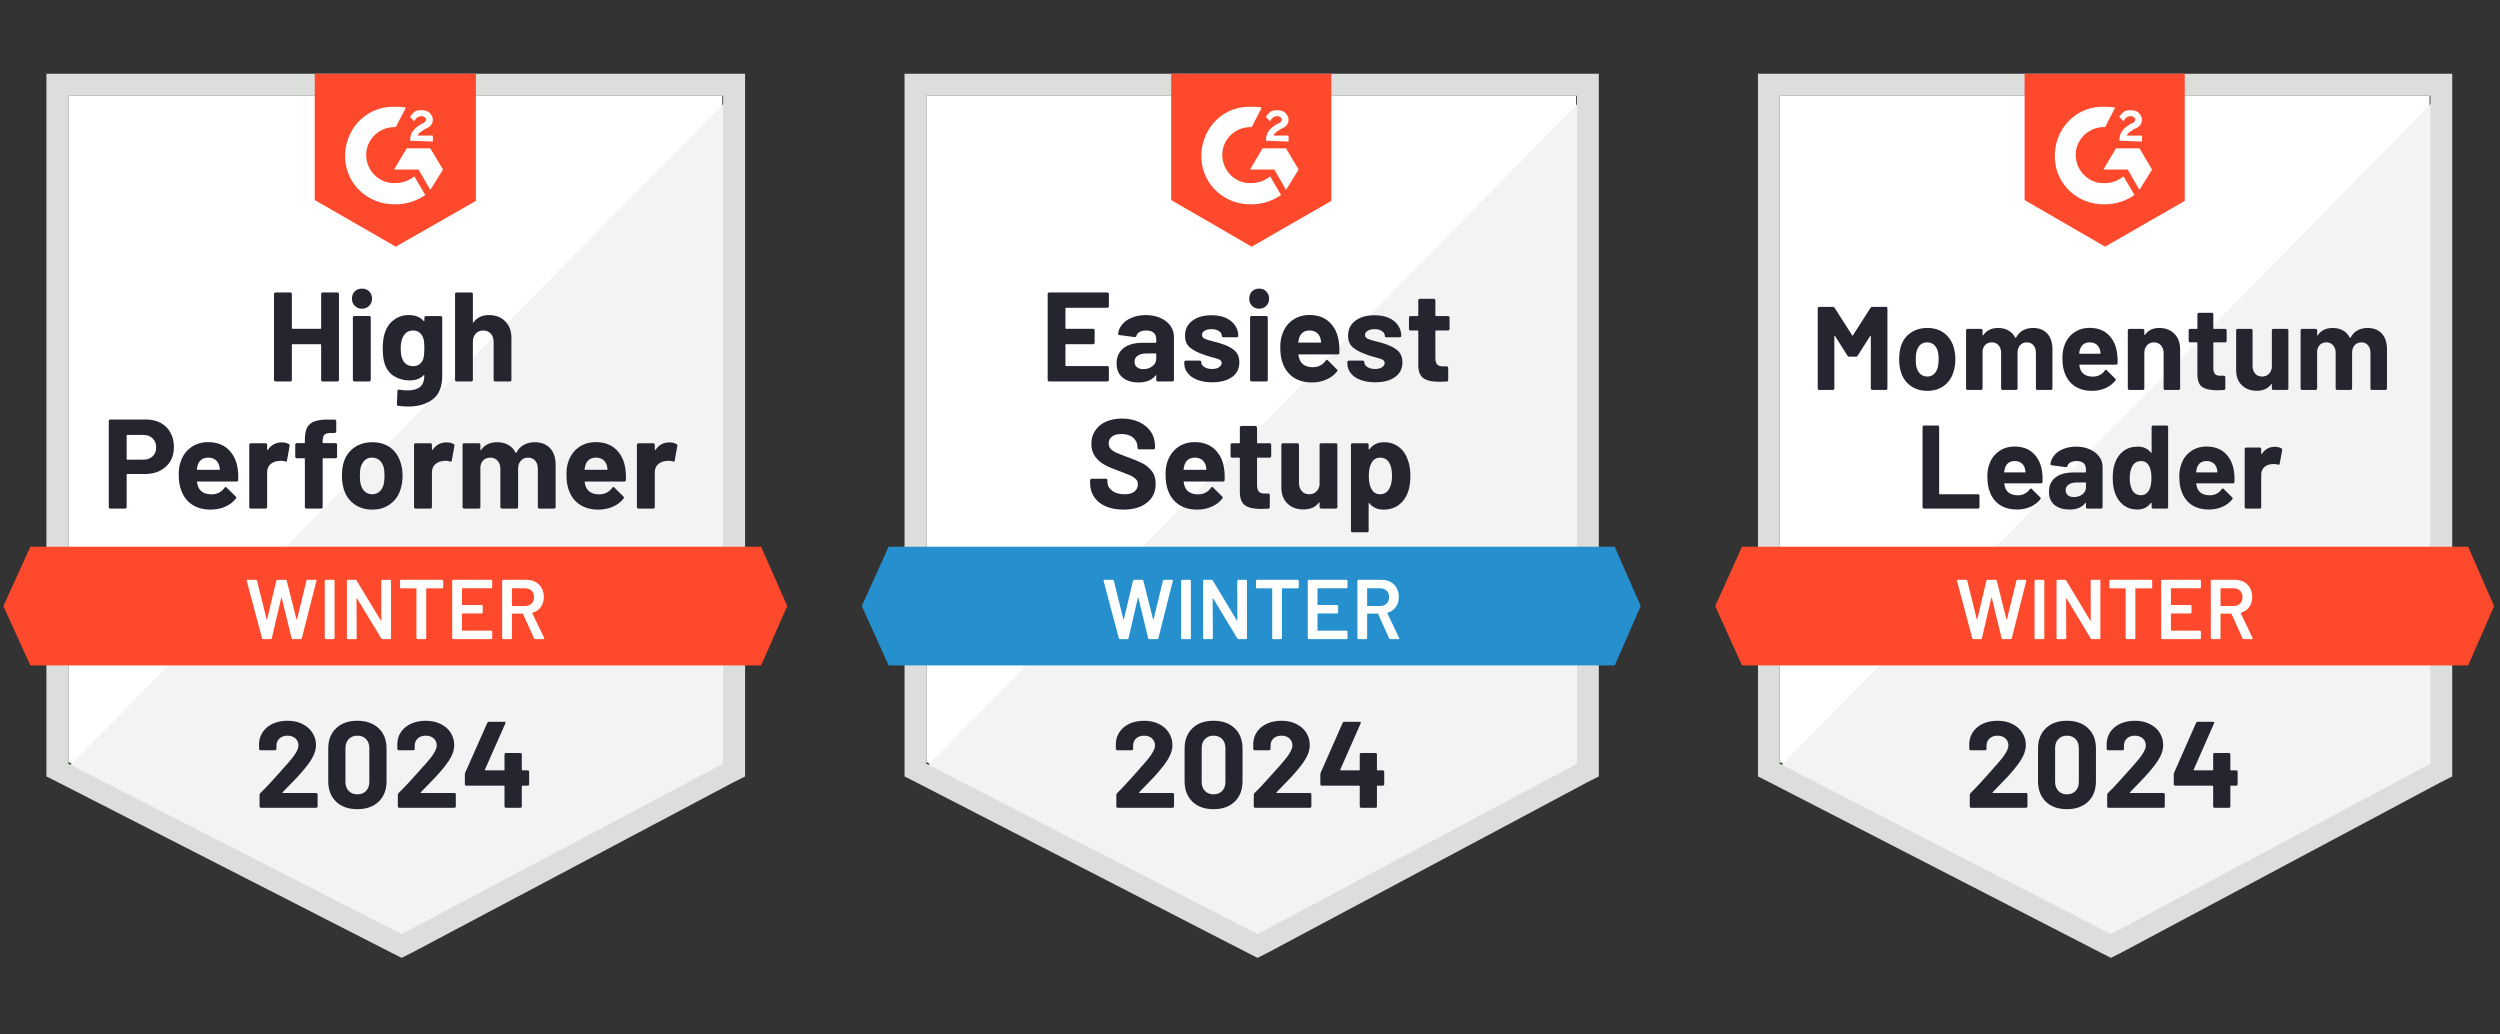
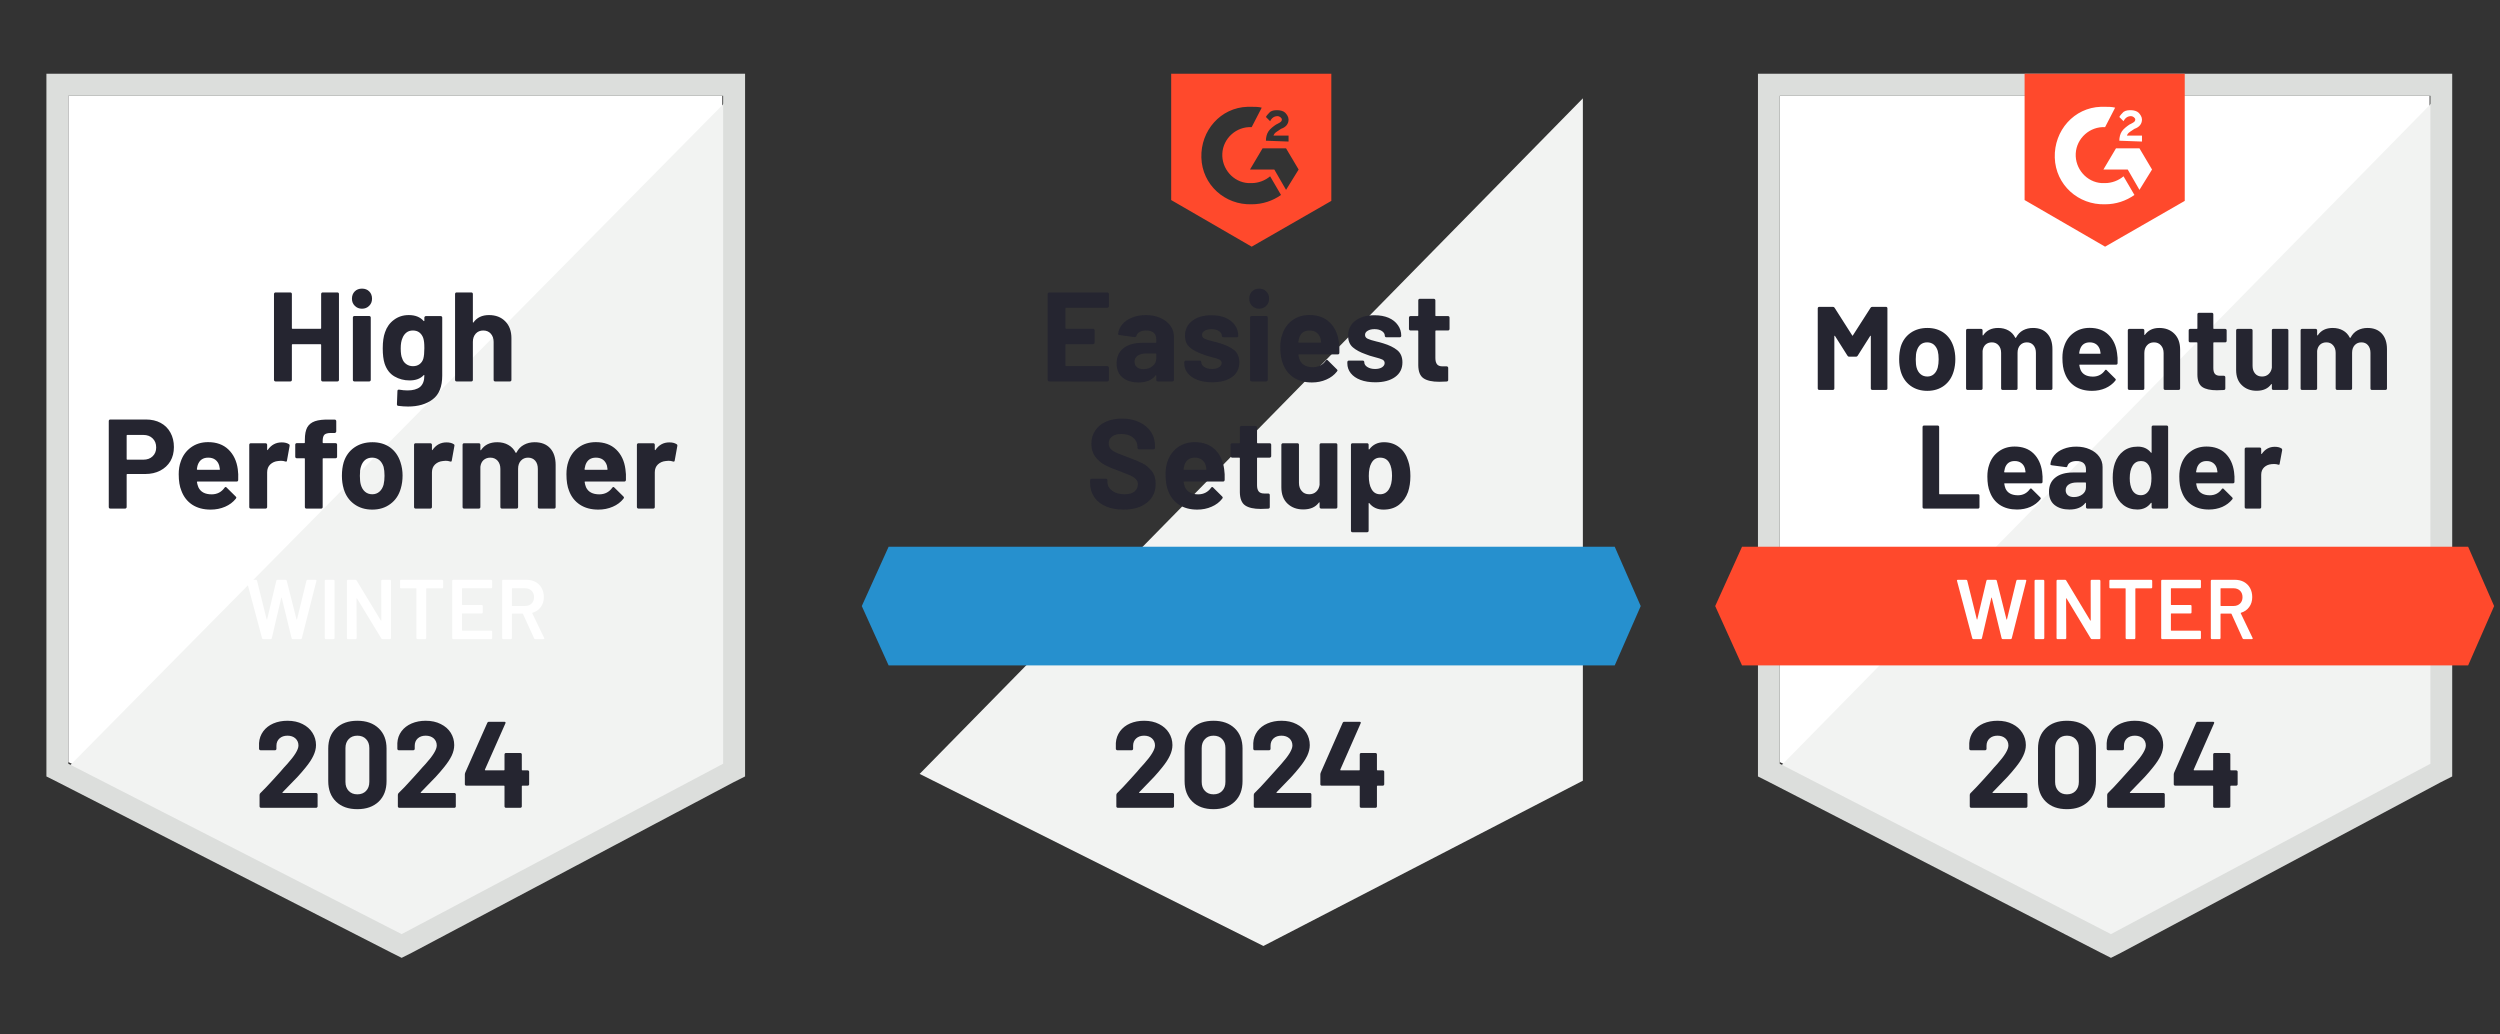
<svg xmlns="http://www.w3.org/2000/svg" width="498" height="206" viewBox="0 0 498 206" fill="none">
  <rect x="0" y="0" width="498" height="206" fill="#333333" stroke="none" />
  <path d="M354.529 151.798L420.502 185.738L483.97 151.798V19.08H354.529V151.798Z" fill="white" />
  <path d="M485.306 19.587L353.192 154.162L421.671 188.439L485.306 155.513V19.587Z" fill="#F2F3F2" />
  <path d="M350.186 63.32V154.669L352.524 155.851L418.498 189.79L420.502 190.803L422.506 189.79L486.141 155.851L488.48 154.669V14.69H350.186V63.32ZM354.529 152.136V19.08H484.137V152.136L420.502 186.075L354.529 152.136Z" fill="#DCDEDC" />
  <path d="M419.333 21.275C420.001 21.275 420.669 21.275 421.337 21.444L419.333 25.328C416.326 25.159 413.654 27.523 413.487 30.562C413.32 33.602 415.658 36.303 418.665 36.472H419.333C420.669 36.472 422.005 35.966 423.007 35.121L425.179 38.836C423.508 40.018 421.504 40.694 419.333 40.694C413.988 40.862 409.479 36.81 409.312 31.407C409.145 26.003 413.153 21.444 418.498 21.275H419.333ZM426.181 29.549L428.686 33.77L426.181 37.823L423.842 33.77H418.999L421.504 29.549H426.181ZM422.172 28.029C422.172 27.354 422.339 26.679 422.673 26.172C423.007 25.666 423.675 25.159 424.176 24.821L424.511 24.652C425.179 24.315 425.346 24.146 425.346 23.808C425.346 23.471 424.845 23.133 424.511 23.133C423.842 23.133 423.341 23.471 423.007 24.146L422.172 23.302C422.339 22.964 422.673 22.626 423.007 22.288C423.508 21.951 424.009 21.951 424.511 21.951C425.012 21.951 425.68 22.12 426.014 22.457C426.348 22.795 426.682 23.302 426.682 23.808C426.682 24.652 426.181 25.328 425.179 25.666L424.678 26.003C424.176 26.341 423.842 26.51 423.675 27.016H426.682V28.198L422.172 28.029ZM419.333 49.136L435.2 40.018V14.69H403.299V39.849L419.333 49.136ZM491.653 108.91H347.013L341.668 120.73L347.013 132.549H491.653L496.831 120.73L491.653 108.91Z" fill="#FF492C" />
  <path d="M383.256 101.311C383.178 101.311 383.112 101.283 383.056 101.227C383 101.171 382.972 101.103 382.972 101.024V85.051C382.972 84.972 383 84.905 383.056 84.848C383.112 84.792 383.178 84.764 383.256 84.764H385.995C386.073 84.764 386.14 84.792 386.196 84.848C386.252 84.905 386.279 84.972 386.279 85.051V98.34C386.279 98.418 386.318 98.458 386.396 98.458H394.046C394.124 98.458 394.185 98.48 394.23 98.525C394.285 98.582 394.313 98.649 394.313 98.728V101.024C394.313 101.103 394.285 101.171 394.23 101.227C394.185 101.283 394.124 101.311 394.046 101.311H383.256ZM406.79 93.983C406.879 94.58 406.907 95.25 406.873 95.993C406.862 96.184 406.762 96.28 406.572 96.28H399.34C399.251 96.28 399.224 96.319 399.257 96.398C399.302 96.713 399.385 97.028 399.507 97.343C399.919 98.221 400.749 98.66 401.996 98.66C402.987 98.649 403.772 98.238 404.351 97.428C404.418 97.338 404.49 97.293 404.568 97.293C404.613 97.293 404.663 97.326 404.719 97.394L406.405 99.066C406.483 99.144 406.522 99.218 406.522 99.285C406.522 99.308 406.495 99.37 406.439 99.471C405.916 100.113 405.253 100.613 404.451 100.974C403.638 101.323 402.748 101.497 401.779 101.497C400.443 101.497 399.307 101.193 398.372 100.585C397.448 99.966 396.785 99.105 396.384 98.002C396.05 97.214 395.883 96.184 395.883 94.912C395.883 94.045 396 93.28 396.234 92.615C396.59 91.49 397.219 90.6 398.121 89.948C399.012 89.284 400.075 88.951 401.311 88.951C402.87 88.951 404.123 89.407 405.069 90.319C406.005 91.231 406.578 92.452 406.79 93.983ZM401.328 91.839C400.348 91.839 399.702 92.3 399.391 93.223C399.335 93.426 399.279 93.679 399.224 93.983C399.224 94.062 399.263 94.101 399.34 94.101H403.399C403.488 94.101 403.516 94.062 403.483 93.983C403.405 93.522 403.366 93.302 403.366 93.325C403.232 92.852 402.987 92.486 402.631 92.227C402.286 91.968 401.851 91.839 401.328 91.839ZM413.587 88.968C414.601 88.968 415.503 89.148 416.293 89.509C417.095 89.858 417.718 90.342 418.164 90.961C418.609 91.569 418.832 92.255 418.832 93.021V101.024C418.832 101.103 418.804 101.171 418.748 101.227C418.693 101.283 418.626 101.311 418.548 101.311H415.809C415.731 101.311 415.664 101.283 415.608 101.227C415.553 101.171 415.525 101.103 415.525 101.024V100.248C415.525 100.203 415.508 100.169 415.475 100.146C415.452 100.135 415.425 100.152 415.391 100.197C414.734 101.064 413.682 101.497 412.235 101.497C411.021 101.497 410.035 101.199 409.278 100.602C408.532 100.006 408.159 99.122 408.159 97.951C408.159 96.736 408.582 95.796 409.429 95.131C410.264 94.456 411.461 94.118 413.02 94.118H415.408C415.486 94.118 415.525 94.079 415.525 94V93.493C415.525 92.965 415.369 92.554 415.057 92.261C414.745 91.98 414.278 91.839 413.654 91.839C413.175 91.839 412.775 91.923 412.452 92.092C412.129 92.261 411.923 92.503 411.834 92.818C411.789 92.998 411.689 93.077 411.533 93.055L408.694 92.683C408.516 92.649 408.432 92.576 408.443 92.463C408.51 91.811 408.772 91.214 409.228 90.674C409.685 90.133 410.292 89.717 411.049 89.424C411.806 89.12 412.652 88.968 413.587 88.968ZM413.12 99.015C413.788 99.015 414.356 98.835 414.823 98.475C415.291 98.115 415.525 97.647 415.525 97.073V96.229C415.525 96.15 415.486 96.111 415.408 96.111H413.721C413.02 96.111 412.474 96.246 412.084 96.516C411.683 96.786 411.483 97.163 411.483 97.647C411.483 98.075 411.633 98.413 411.934 98.66C412.223 98.897 412.619 99.015 413.12 99.015ZM428.603 85.051C428.603 84.972 428.63 84.905 428.686 84.848C428.742 84.792 428.809 84.764 428.887 84.764H431.609C431.687 84.764 431.754 84.792 431.809 84.848C431.865 84.905 431.893 84.972 431.893 85.051V101.024C431.893 101.103 431.865 101.171 431.809 101.227C431.754 101.283 431.687 101.311 431.609 101.311H428.887C428.809 101.311 428.742 101.283 428.686 101.227C428.63 101.171 428.603 101.103 428.603 101.024V100.248C428.603 100.203 428.586 100.174 428.552 100.163C428.519 100.152 428.486 100.163 428.452 100.197C427.806 101.064 426.91 101.497 425.763 101.497C424.672 101.497 423.737 101.193 422.957 100.585C422.167 99.966 421.599 99.122 421.254 98.052C420.986 97.231 420.853 96.274 420.853 95.182C420.853 94.068 420.998 93.094 421.287 92.261C421.643 91.248 422.206 90.449 422.974 89.863C423.742 89.267 424.7 88.968 425.847 88.968C426.96 88.968 427.829 89.362 428.452 90.15C428.486 90.195 428.519 90.212 428.552 90.201C428.586 90.19 428.603 90.156 428.603 90.1V85.051ZM428.102 97.63C428.413 97.045 428.569 96.246 428.569 95.233C428.569 94.175 428.402 93.347 428.068 92.751C427.701 92.143 427.177 91.839 426.498 91.839C425.763 91.839 425.207 92.143 424.828 92.751C424.438 93.37 424.243 94.208 424.243 95.266C424.243 96.212 424.41 97 424.744 97.63C425.134 98.306 425.708 98.644 426.465 98.644C427.166 98.644 427.712 98.306 428.102 97.63ZM445.021 93.983C445.11 94.58 445.138 95.25 445.104 95.993C445.093 96.184 444.993 96.28 444.804 96.28H437.572C437.483 96.28 437.455 96.319 437.488 96.398C437.533 96.713 437.616 97.028 437.739 97.343C438.151 98.221 438.98 98.66 440.227 98.66C441.218 98.649 442.003 98.238 442.582 97.428C442.649 97.338 442.721 97.293 442.799 97.293C442.844 97.293 442.894 97.326 442.95 97.394L444.637 99.066C444.715 99.144 444.754 99.218 444.754 99.285C444.754 99.308 444.726 99.37 444.67 99.471C444.147 100.113 443.484 100.613 442.682 100.974C441.87 101.323 440.979 101.497 440.01 101.497C438.674 101.497 437.538 101.193 436.603 100.585C435.679 99.966 435.016 99.105 434.615 98.002C434.281 97.214 434.114 96.184 434.114 94.912C434.114 94.045 434.231 93.28 434.465 92.615C434.821 91.49 435.45 90.6 436.352 89.948C437.243 89.284 438.307 88.951 439.542 88.951C441.101 88.951 442.354 89.407 443.3 90.319C444.236 91.231 444.809 92.452 445.021 93.983ZM439.559 91.839C438.579 91.839 437.934 92.3 437.622 93.223C437.566 93.426 437.51 93.679 437.455 93.983C437.455 94.062 437.494 94.101 437.572 94.101H441.63C441.719 94.101 441.747 94.062 441.714 93.983C441.636 93.522 441.597 93.302 441.597 93.325C441.463 92.852 441.218 92.486 440.862 92.227C440.517 91.968 440.083 91.839 439.559 91.839ZM453.121 89.002C453.689 89.002 454.135 89.109 454.457 89.323C454.58 89.39 454.63 89.509 454.608 89.677L454.107 92.379C454.096 92.57 453.99 92.627 453.789 92.548C453.556 92.469 453.283 92.43 452.971 92.43C452.837 92.43 452.665 92.441 452.453 92.463C451.885 92.52 451.407 92.728 451.017 93.088C450.627 93.46 450.432 93.955 450.432 94.574V101.024C450.432 101.103 450.41 101.171 450.365 101.227C450.31 101.283 450.243 101.311 450.165 101.311H447.426C447.348 101.311 447.281 101.283 447.225 101.227C447.17 101.171 447.142 101.103 447.142 101.024V89.441C447.142 89.362 447.17 89.295 447.225 89.238C447.281 89.182 447.348 89.154 447.426 89.154H450.165C450.243 89.154 450.31 89.182 450.365 89.238C450.41 89.295 450.432 89.362 450.432 89.441V90.336C450.432 90.392 450.449 90.426 450.482 90.437C450.516 90.449 450.538 90.443 450.549 90.42C451.195 89.475 452.052 89.002 453.121 89.002ZM372.617 61.31C372.695 61.186 372.806 61.124 372.951 61.124H375.69C375.768 61.124 375.835 61.153 375.891 61.209C375.946 61.265 375.974 61.333 375.974 61.412V77.385C375.974 77.464 375.946 77.531 375.891 77.588C375.835 77.644 375.768 77.672 375.69 77.672H372.951C372.873 77.672 372.806 77.644 372.751 77.588C372.695 77.531 372.667 77.464 372.667 77.385V66.967C372.667 66.899 372.65 66.865 372.617 66.865C372.595 66.865 372.567 66.888 372.534 66.933L370.045 70.867C369.967 70.991 369.861 71.053 369.728 71.053H368.341C368.208 71.053 368.102 70.991 368.024 70.867L365.535 66.933C365.502 66.888 365.474 66.871 365.452 66.882C365.418 66.894 365.402 66.927 365.402 66.984V77.385C365.402 77.464 365.374 77.531 365.318 77.588C365.263 77.644 365.196 77.672 365.118 77.672H362.379C362.301 77.672 362.234 77.644 362.178 77.588C362.123 77.531 362.095 77.464 362.095 77.385V61.412C362.095 61.333 362.123 61.265 362.178 61.209C362.234 61.153 362.301 61.124 362.379 61.124H365.118C365.263 61.124 365.374 61.186 365.452 61.31L368.959 66.815C369.004 66.916 369.048 66.916 369.093 66.815L372.617 61.31ZM383.924 77.858C382.611 77.858 381.486 77.514 380.551 76.828C379.615 76.13 378.975 75.184 378.63 73.991C378.418 73.248 378.312 72.443 378.312 71.576C378.312 70.642 378.418 69.803 378.63 69.061C378.986 67.901 379.632 66.989 380.567 66.325C381.503 65.661 382.627 65.329 383.941 65.329C385.222 65.329 386.313 65.655 387.215 66.308C388.117 66.961 388.757 67.873 389.135 69.044C389.38 69.832 389.503 70.659 389.503 71.526C389.503 72.381 389.397 73.175 389.186 73.907C388.84 75.145 388.206 76.113 387.282 76.811C386.346 77.509 385.227 77.858 383.924 77.858ZM383.924 75.004C384.437 75.004 384.871 74.847 385.227 74.531C385.583 74.216 385.84 73.783 385.995 73.231C386.118 72.725 386.179 72.173 386.179 71.576C386.179 70.912 386.118 70.35 385.995 69.888C385.828 69.359 385.567 68.942 385.21 68.638C384.843 68.346 384.403 68.199 383.891 68.199C383.368 68.199 382.928 68.346 382.572 68.638C382.226 68.942 381.976 69.359 381.82 69.888C381.686 70.271 381.62 70.834 381.62 71.576C381.62 72.286 381.675 72.837 381.787 73.231C381.942 73.783 382.204 74.216 382.572 74.531C382.939 74.847 383.39 75.004 383.924 75.004ZM404.969 65.329C406.183 65.329 407.129 65.7 407.808 66.443C408.499 67.186 408.844 68.228 408.844 69.567V77.385C408.844 77.464 408.816 77.531 408.76 77.588C408.705 77.644 408.638 77.672 408.56 77.672H405.821C405.743 77.672 405.676 77.644 405.62 77.588C405.576 77.531 405.554 77.464 405.554 77.385V70.293C405.554 69.652 405.387 69.139 405.053 68.757C404.73 68.385 404.295 68.199 403.75 68.199C403.204 68.199 402.759 68.385 402.414 68.757C402.068 69.139 401.896 69.646 401.896 70.276V77.385C401.896 77.464 401.868 77.531 401.812 77.588C401.757 77.644 401.69 77.672 401.612 77.672H398.906C398.828 77.672 398.761 77.644 398.706 77.588C398.65 77.531 398.622 77.464 398.622 77.385V70.293C398.622 69.663 398.45 69.156 398.105 68.773C397.77 68.391 397.331 68.199 396.785 68.199C396.284 68.199 395.866 68.346 395.532 68.638C395.198 68.942 394.998 69.359 394.931 69.888V77.385C394.931 77.464 394.903 77.531 394.848 77.588C394.792 77.644 394.725 77.672 394.647 77.672H391.908C391.83 77.672 391.769 77.644 391.724 77.588C391.669 77.531 391.641 77.464 391.641 77.385V65.802C391.641 65.723 391.669 65.655 391.724 65.599C391.769 65.543 391.83 65.515 391.908 65.515H394.647C394.725 65.515 394.792 65.543 394.848 65.599C394.903 65.655 394.931 65.723 394.931 65.802V66.73C394.931 66.775 394.948 66.804 394.981 66.815C395.015 66.837 395.042 66.826 395.065 66.781C395.711 65.813 396.702 65.329 398.038 65.329C398.817 65.329 399.502 65.498 400.092 65.835C400.671 66.162 401.116 66.635 401.428 67.254C401.473 67.344 401.528 67.344 401.595 67.254C401.94 66.601 402.403 66.117 402.982 65.802C403.572 65.487 404.234 65.329 404.969 65.329ZM421.721 70.344C421.822 70.941 421.855 71.61 421.822 72.353C421.81 72.545 421.71 72.64 421.521 72.64H414.289C414.2 72.64 414.172 72.68 414.205 72.758C414.25 73.074 414.333 73.389 414.456 73.704C414.857 74.582 415.681 75.021 416.928 75.021C417.93 75.01 418.721 74.599 419.3 73.788C419.355 73.698 419.422 73.653 419.5 73.653C419.556 73.653 419.611 73.687 419.667 73.755L421.354 75.426C421.432 75.505 421.471 75.578 421.471 75.646C421.471 75.668 421.437 75.73 421.371 75.832C420.858 76.473 420.196 76.974 419.383 77.334C418.581 77.683 417.696 77.858 416.727 77.858C415.38 77.858 414.244 77.554 413.32 76.946C412.396 76.327 411.728 75.466 411.316 74.362C410.993 73.575 410.832 72.545 410.832 71.272C410.832 70.406 410.948 69.64 411.182 68.976C411.539 67.85 412.168 66.961 413.07 66.308C413.96 65.644 415.024 65.312 416.26 65.312C417.819 65.312 419.066 65.768 420.001 66.68C420.947 67.592 421.521 68.813 421.721 70.344ZM416.276 68.199C415.297 68.199 414.651 68.661 414.339 69.584C414.272 69.787 414.217 70.04 414.172 70.344C414.172 70.423 414.211 70.462 414.289 70.462H418.331C418.431 70.462 418.464 70.423 418.431 70.344C418.353 69.882 418.314 69.663 418.314 69.685C418.169 69.213 417.924 68.847 417.579 68.588C417.223 68.329 416.789 68.199 416.276 68.199ZM430.122 65.329C431.37 65.329 432.377 65.717 433.146 66.494C433.903 67.26 434.281 68.306 434.281 69.635V77.385C434.281 77.464 434.253 77.531 434.198 77.588C434.142 77.644 434.075 77.672 433.997 77.672H431.275C431.197 77.672 431.13 77.644 431.075 77.588C431.019 77.531 430.991 77.464 430.991 77.385V70.327C430.991 69.697 430.813 69.184 430.457 68.79C430.111 68.396 429.649 68.199 429.07 68.199C428.491 68.199 428.029 68.396 427.684 68.79C427.328 69.184 427.15 69.697 427.15 70.327V77.385C427.15 77.464 427.122 77.531 427.066 77.588C427.01 77.644 426.944 77.672 426.866 77.672H424.143C424.065 77.672 423.998 77.644 423.943 77.588C423.887 77.531 423.859 77.464 423.859 77.385V65.802C423.859 65.723 423.887 65.655 423.943 65.599C423.998 65.543 424.065 65.515 424.143 65.515H426.866C426.944 65.515 427.01 65.543 427.066 65.599C427.122 65.655 427.15 65.723 427.15 65.802V66.629C427.15 66.674 427.166 66.708 427.2 66.73C427.233 66.742 427.255 66.73 427.266 66.697C427.912 65.785 428.864 65.329 430.122 65.329ZM443.551 67.912C443.551 67.991 443.523 68.059 443.467 68.115C443.412 68.171 443.345 68.199 443.267 68.199H441.012C440.934 68.199 440.895 68.239 440.895 68.318V73.316C440.895 73.845 441.001 74.233 441.213 74.481C441.424 74.728 441.764 74.852 442.232 74.852H443C443.078 74.852 443.145 74.88 443.2 74.937C443.256 74.993 443.284 75.061 443.284 75.139V77.385C443.284 77.565 443.189 77.666 443 77.689C442.354 77.723 441.886 77.74 441.597 77.74C440.305 77.74 439.342 77.526 438.707 77.098C438.062 76.659 437.733 75.843 437.722 74.65V68.318C437.722 68.239 437.683 68.199 437.605 68.199H436.269C436.191 68.199 436.124 68.171 436.068 68.115C436.013 68.059 435.985 67.991 435.985 67.912V65.802C435.985 65.723 436.013 65.655 436.068 65.599C436.124 65.543 436.191 65.515 436.269 65.515H437.605C437.683 65.515 437.722 65.475 437.722 65.397V62.593C437.722 62.515 437.75 62.447 437.805 62.391C437.861 62.335 437.928 62.306 438.006 62.306H440.628C440.706 62.306 440.767 62.335 440.812 62.391C440.868 62.447 440.895 62.515 440.895 62.593V65.397C440.895 65.475 440.934 65.515 441.012 65.515H443.267C443.345 65.515 443.412 65.543 443.467 65.599C443.523 65.655 443.551 65.723 443.551 65.802V67.912ZM452.553 65.802C452.553 65.723 452.576 65.655 452.62 65.599C452.676 65.543 452.743 65.515 452.821 65.515H455.56C455.638 65.515 455.705 65.543 455.76 65.599C455.816 65.655 455.844 65.723 455.844 65.802V77.385C455.844 77.464 455.816 77.531 455.76 77.588C455.705 77.644 455.638 77.672 455.56 77.672H452.821C452.743 77.672 452.676 77.644 452.62 77.588C452.576 77.531 452.553 77.464 452.553 77.385V76.591C452.553 76.535 452.537 76.507 452.503 76.507C452.47 76.496 452.437 76.513 452.403 76.558C451.78 77.413 450.816 77.841 449.514 77.841C448.322 77.841 447.348 77.475 446.591 76.743C445.822 76.023 445.438 75.01 445.438 73.704V65.802C445.438 65.723 445.466 65.655 445.522 65.599C445.578 65.543 445.644 65.515 445.722 65.515H448.428C448.506 65.515 448.573 65.543 448.628 65.599C448.684 65.655 448.712 65.723 448.712 65.802V72.877C448.712 73.507 448.879 74.019 449.213 74.413C449.547 74.807 450.009 75.004 450.599 75.004C451.134 75.004 451.574 74.841 451.919 74.514C452.264 74.188 452.476 73.766 452.553 73.248V65.802ZM471.611 65.329C472.824 65.329 473.771 65.7 474.45 66.443C475.14 67.186 475.485 68.228 475.485 69.567V77.385C475.485 77.464 475.458 77.531 475.402 77.588C475.346 77.644 475.279 77.672 475.202 77.672H472.462C472.384 77.672 472.318 77.644 472.262 77.588C472.217 77.531 472.195 77.464 472.195 77.385V70.293C472.195 69.652 472.028 69.139 471.694 68.757C471.371 68.385 470.937 68.199 470.391 68.199C469.846 68.199 469.4 68.385 469.055 68.757C468.71 69.139 468.537 69.646 468.537 70.276V77.385C468.537 77.464 468.51 77.531 468.454 77.588C468.398 77.644 468.331 77.672 468.253 77.672H465.548C465.47 77.672 465.403 77.644 465.347 77.588C465.292 77.531 465.264 77.464 465.264 77.385V70.293C465.264 69.663 465.091 69.156 464.746 68.773C464.412 68.391 463.972 68.199 463.427 68.199C462.925 68.199 462.508 68.346 462.174 68.638C461.84 68.942 461.639 69.359 461.573 69.888V77.385C461.573 77.464 461.545 77.531 461.489 77.588C461.433 77.644 461.367 77.672 461.289 77.672H458.55C458.472 77.672 458.405 77.644 458.349 77.588C458.305 77.531 458.282 77.464 458.282 77.385V65.802C458.282 65.723 458.305 65.655 458.349 65.599C458.405 65.543 458.472 65.515 458.55 65.515H461.289C461.367 65.515 461.433 65.543 461.489 65.599C461.545 65.655 461.573 65.723 461.573 65.802V66.73C461.573 66.775 461.589 66.804 461.623 66.815C461.656 66.837 461.684 66.826 461.706 66.781C462.352 65.813 463.343 65.329 464.679 65.329C465.459 65.329 466.143 65.498 466.734 65.835C467.313 66.162 467.758 66.635 468.07 67.254C468.114 67.344 468.17 67.344 468.237 67.254C468.582 66.601 469.044 66.117 469.623 65.802C470.213 65.487 470.876 65.329 471.611 65.329Z" fill="#252530" />
  <path d="M393.111 127.315C392.988 127.315 392.91 127.259 392.877 127.146L389.837 115.715L389.82 115.647C389.82 115.546 389.882 115.495 390.004 115.495H391.641C391.763 115.495 391.841 115.551 391.875 115.664L393.779 123.364C393.79 123.397 393.807 123.414 393.829 123.414C393.851 123.414 393.868 123.397 393.879 123.364L395.699 115.664C395.733 115.551 395.805 115.495 395.917 115.495H397.52C397.642 115.495 397.72 115.551 397.754 115.664L399.691 123.381C399.702 123.414 399.719 123.431 399.741 123.431C399.764 123.431 399.78 123.414 399.791 123.381L401.662 115.664C401.696 115.551 401.773 115.495 401.896 115.495H403.449C403.605 115.495 403.666 115.568 403.633 115.715L400.744 127.146C400.71 127.259 400.632 127.315 400.51 127.315H398.956C398.834 127.315 398.756 127.259 398.723 127.146L396.768 119.092C396.757 119.058 396.741 119.035 396.718 119.024C396.696 119.024 396.679 119.047 396.668 119.092L394.798 127.146C394.764 127.259 394.692 127.315 394.58 127.315H393.111ZM405.487 127.315C405.431 127.315 405.381 127.292 405.337 127.247C405.303 127.213 405.286 127.168 405.286 127.112V115.698C405.286 115.641 405.303 115.596 405.337 115.563C405.381 115.518 405.431 115.495 405.487 115.495H407.024C407.079 115.495 407.124 115.518 407.157 115.563C407.202 115.596 407.224 115.641 407.224 115.698V127.112C407.224 127.168 407.202 127.213 407.157 127.247C407.124 127.292 407.079 127.315 407.024 127.315H405.487ZM416.46 115.698C416.46 115.641 416.477 115.596 416.51 115.563C416.555 115.518 416.605 115.495 416.661 115.495H418.197C418.253 115.495 418.297 115.518 418.331 115.563C418.375 115.596 418.398 115.641 418.398 115.698V127.112C418.398 127.168 418.375 127.213 418.331 127.247C418.297 127.292 418.253 127.315 418.197 127.315H416.711C416.599 127.315 416.521 127.27 416.477 127.18L411.667 119.21C411.644 119.176 411.622 119.159 411.6 119.159C411.578 119.17 411.566 119.199 411.566 119.244L411.6 127.112C411.6 127.168 411.578 127.213 411.533 127.247C411.5 127.292 411.455 127.315 411.399 127.315H409.863C409.807 127.315 409.757 127.292 409.713 127.247C409.679 127.213 409.662 127.168 409.662 127.112V115.698C409.662 115.641 409.679 115.596 409.713 115.563C409.757 115.518 409.807 115.495 409.863 115.495H411.349C411.461 115.495 411.539 115.54 411.583 115.63L416.377 123.6C416.399 123.634 416.421 123.645 416.444 123.634C416.466 123.634 416.477 123.611 416.477 123.566L416.46 115.698ZM428.519 115.495C428.575 115.495 428.619 115.518 428.653 115.563C428.697 115.596 428.72 115.641 428.72 115.698V116.998C428.72 117.054 428.697 117.099 428.653 117.133C428.619 117.178 428.575 117.201 428.519 117.201H425.446C425.39 117.201 425.362 117.229 425.362 117.285V127.112C425.362 127.168 425.346 127.213 425.312 127.247C425.268 127.292 425.218 127.315 425.162 127.315H423.625C423.57 127.315 423.525 127.292 423.492 127.247C423.447 127.213 423.425 127.168 423.425 127.112V117.285C423.425 117.229 423.397 117.201 423.341 117.201H420.385C420.33 117.201 420.279 117.178 420.235 117.133C420.201 117.099 420.185 117.054 420.185 116.998V115.698C420.185 115.641 420.201 115.596 420.235 115.563C420.279 115.518 420.33 115.495 420.385 115.495H428.519ZM438.424 116.981C438.424 117.037 438.401 117.082 438.357 117.116C438.323 117.161 438.279 117.184 438.223 117.184H432.528C432.472 117.184 432.444 117.212 432.444 117.268V120.426C432.444 120.482 432.472 120.51 432.528 120.51H436.352C436.408 120.51 436.458 120.527 436.503 120.561C436.536 120.606 436.553 120.656 436.553 120.713V121.996C436.553 122.052 436.536 122.103 436.503 122.148C436.458 122.182 436.408 122.199 436.352 122.199H432.528C432.472 122.199 432.444 122.227 432.444 122.283V125.542C432.444 125.598 432.472 125.626 432.528 125.626H438.223C438.279 125.626 438.323 125.649 438.357 125.694C438.401 125.728 438.424 125.773 438.424 125.829V127.112C438.424 127.168 438.401 127.213 438.357 127.247C438.323 127.292 438.279 127.315 438.223 127.315H430.707C430.651 127.315 430.601 127.292 430.557 127.247C430.523 127.213 430.507 127.168 430.507 127.112V115.698C430.507 115.641 430.523 115.596 430.557 115.563C430.601 115.518 430.651 115.495 430.707 115.495H438.223C438.279 115.495 438.323 115.518 438.357 115.563C438.401 115.596 438.424 115.641 438.424 115.698V116.981ZM446.958 127.315C446.847 127.315 446.769 127.264 446.724 127.163L444.52 122.3C444.498 122.255 444.464 122.232 444.42 122.232H442.415C442.36 122.232 442.332 122.26 442.332 122.317V127.112C442.332 127.168 442.31 127.213 442.265 127.247C442.232 127.292 442.187 127.315 442.131 127.315H440.595C440.539 127.315 440.489 127.292 440.444 127.247C440.411 127.213 440.394 127.168 440.394 127.112V115.698C440.394 115.641 440.411 115.596 440.444 115.563C440.489 115.518 440.539 115.495 440.595 115.495H445.188C445.867 115.495 446.468 115.636 446.992 115.917C447.515 116.21 447.921 116.615 448.211 117.133C448.5 117.662 448.645 118.264 448.645 118.94C448.645 119.716 448.445 120.375 448.044 120.915C447.654 121.467 447.109 121.85 446.407 122.063C446.385 122.063 446.368 122.075 446.357 122.097C446.346 122.12 446.346 122.142 446.357 122.165L448.712 127.078C448.734 127.123 448.745 127.157 448.745 127.18C448.745 127.27 448.684 127.315 448.562 127.315H446.958ZM442.415 117.184C442.36 117.184 442.332 117.212 442.332 117.268V120.628C442.332 120.685 442.36 120.713 442.415 120.713H444.921C445.455 120.713 445.889 120.549 446.223 120.223C446.546 119.908 446.708 119.486 446.708 118.957C446.708 118.428 446.546 118 446.223 117.673C445.889 117.347 445.455 117.184 444.921 117.184H442.415Z" fill="white" />
  <path d="M396.935 157.809C396.902 157.843 396.891 157.877 396.902 157.911C396.924 157.945 396.958 157.961 397.002 157.961H403.566C403.644 157.961 403.711 157.99 403.766 158.046C403.833 158.102 403.867 158.17 403.867 158.248V160.629C403.867 160.708 403.833 160.776 403.766 160.832C403.711 160.888 403.644 160.916 403.566 160.916H392.676C392.587 160.916 392.515 160.888 392.459 160.832C392.403 160.776 392.376 160.708 392.376 160.629V158.367C392.376 158.22 392.426 158.097 392.526 157.995C393.316 157.218 394.124 156.369 394.948 155.446C395.772 154.522 396.289 153.948 396.501 153.723C396.946 153.183 397.403 152.665 397.871 152.17C399.34 150.526 400.075 149.305 400.075 148.506C400.075 147.932 399.875 147.459 399.474 147.087C399.073 146.727 398.55 146.547 397.904 146.547C397.258 146.547 396.735 146.727 396.334 147.087C395.922 147.459 395.716 147.948 395.716 148.556V149.164C395.716 149.243 395.688 149.311 395.633 149.367C395.577 149.423 395.51 149.451 395.432 149.451H392.576C392.498 149.451 392.431 149.423 392.376 149.367C392.309 149.311 392.275 149.243 392.275 149.164V148.016C392.331 147.138 392.609 146.356 393.11 145.669C393.612 144.994 394.274 144.476 395.098 144.116C395.933 143.755 396.868 143.575 397.904 143.575C399.051 143.575 400.047 143.795 400.894 144.234C401.74 144.661 402.391 145.241 402.848 145.973C403.315 146.716 403.549 147.532 403.549 148.421C403.549 149.108 403.377 149.811 403.032 150.532C402.698 151.252 402.191 152.029 401.512 152.862C401.011 153.492 400.471 154.123 399.892 154.753C399.313 155.372 398.45 156.267 397.303 157.438L396.935 157.809ZM411.733 161.187C409.952 161.187 408.549 160.686 407.524 159.684C406.489 158.682 405.971 157.314 405.971 155.581V149.114C405.971 147.414 406.489 146.069 407.524 145.078C408.549 144.076 409.952 143.575 411.733 143.575C413.504 143.575 414.912 144.076 415.959 145.078C416.995 146.069 417.512 147.414 417.512 149.114V155.581C417.512 157.314 416.995 158.682 415.959 159.684C414.912 160.686 413.504 161.187 411.733 161.187ZM411.733 158.232C412.457 158.232 413.031 158.006 413.454 157.556C413.888 157.106 414.105 156.504 414.105 155.749V149.012C414.105 148.269 413.888 147.673 413.454 147.222C413.031 146.772 412.457 146.547 411.733 146.547C411.021 146.547 410.453 146.772 410.03 147.222C409.595 147.673 409.378 148.269 409.378 149.012V155.749C409.378 156.504 409.595 157.106 410.03 157.556C410.453 158.006 411.021 158.232 411.733 158.232ZM424.293 157.809C424.26 157.843 424.254 157.877 424.277 157.911C424.288 157.945 424.321 157.961 424.377 157.961H430.941C431.019 157.961 431.086 157.99 431.141 158.046C431.197 158.102 431.225 158.17 431.225 158.248V160.629C431.225 160.708 431.197 160.776 431.141 160.832C431.086 160.888 431.019 160.916 430.941 160.916H420.034C419.956 160.916 419.89 160.888 419.834 160.832C419.778 160.776 419.75 160.708 419.75 160.629V158.367C419.75 158.22 419.795 158.097 419.884 157.995C420.686 157.218 421.493 156.369 422.306 155.446C423.13 154.522 423.648 153.948 423.859 153.723C424.316 153.183 424.778 152.665 425.245 152.17C426.715 150.526 427.45 149.305 427.45 148.506C427.45 147.932 427.25 147.459 426.849 147.087C426.437 146.727 425.908 146.547 425.262 146.547C424.616 146.547 424.093 146.727 423.692 147.087C423.291 147.459 423.091 147.948 423.091 148.556V149.164C423.091 149.243 423.063 149.311 423.007 149.367C422.952 149.423 422.879 149.451 422.79 149.451H419.934C419.856 149.451 419.789 149.423 419.734 149.367C419.678 149.311 419.65 149.243 419.65 149.164V148.016C419.695 147.138 419.968 146.356 420.469 145.669C420.97 144.994 421.638 144.476 422.473 144.116C423.308 143.755 424.238 143.575 425.262 143.575C426.409 143.575 427.406 143.795 428.252 144.234C429.109 144.661 429.766 145.241 430.223 145.973C430.679 146.716 430.907 147.532 430.907 148.421C430.907 149.108 430.74 149.811 430.406 150.532C430.061 151.252 429.549 152.029 428.87 152.862C428.369 153.492 427.829 154.123 427.25 154.753C426.671 155.372 425.808 156.267 424.661 157.438L424.293 157.809ZM445.438 153.453C445.516 153.453 445.589 153.481 445.655 153.537C445.711 153.594 445.739 153.661 445.739 153.74V156.222C445.739 156.301 445.711 156.369 445.655 156.425C445.589 156.481 445.516 156.509 445.438 156.509H444.403C444.325 156.509 444.286 156.549 444.286 156.627V160.629C444.286 160.708 444.258 160.776 444.202 160.832C444.135 160.888 444.063 160.916 443.985 160.916H441.163C441.073 160.916 441.001 160.888 440.945 160.832C440.89 160.776 440.862 160.708 440.862 160.629V156.627C440.862 156.549 440.823 156.509 440.745 156.509H433.313C433.235 156.509 433.162 156.481 433.095 156.425C433.04 156.369 433.012 156.301 433.012 156.222V154.264C433.012 154.162 433.04 154.038 433.095 153.892L437.455 143.997C437.521 143.851 437.633 143.778 437.789 143.778H440.812C440.923 143.778 441.001 143.806 441.046 143.862C441.09 143.919 441.085 144.003 441.029 144.116L436.987 153.301C436.976 153.335 436.976 153.369 436.987 153.402C437.009 153.436 437.037 153.453 437.07 153.453H440.745C440.823 153.453 440.862 153.408 440.862 153.318V150.296C440.862 150.205 440.89 150.132 440.945 150.076C441.001 150.02 441.073 149.992 441.163 149.992H443.985C444.063 149.992 444.135 150.02 444.202 150.076C444.258 150.132 444.286 150.205 444.286 150.296V153.318C444.286 153.408 444.325 153.453 444.403 153.453H445.438Z" fill="#252530" />
-   <path d="M184.529 151.798L250.502 185.738L313.97 151.798V19.08H184.529V151.798Z" fill="white" />
  <path d="M315.306 19.587L183.192 154.162L251.671 188.439L315.306 155.513V19.587Z" fill="#F2F3F2" />
-   <path d="M180.186 63.32V154.669L182.524 155.851L248.498 189.79L250.502 190.803L252.506 189.79L316.141 155.851L318.48 154.669V14.69H180.186V63.32ZM184.529 152.136V19.08H314.137V152.136L250.502 186.075L184.529 152.136Z" fill="#DCDEDC" />
  <path d="M249.333 21.275C250.001 21.275 250.669 21.275 251.337 21.444L249.333 25.328C246.326 25.159 243.654 27.523 243.487 30.562C243.32 33.602 245.658 36.303 248.665 36.472H249.333C250.669 36.472 252.005 35.966 253.007 35.121L255.179 38.836C253.508 40.018 251.504 40.694 249.333 40.694C243.988 40.862 239.479 36.81 239.312 31.407C239.145 26.003 243.153 21.444 248.498 21.275H249.333ZM256.181 29.549L258.686 33.77L256.181 37.823L253.842 33.77H248.999L251.504 29.549H256.181ZM252.172 28.029C252.172 27.354 252.339 26.679 252.673 26.172C253.007 25.666 253.675 25.159 254.176 24.821L254.511 24.652C255.179 24.315 255.346 24.146 255.346 23.808C255.346 23.471 254.845 23.133 254.511 23.133C253.842 23.133 253.341 23.471 253.007 24.146L252.172 23.302C252.339 22.964 252.673 22.626 253.007 22.288C253.508 21.951 254.009 21.951 254.511 21.951C255.012 21.951 255.68 22.12 256.014 22.457C256.348 22.795 256.682 23.302 256.682 23.808C256.682 24.652 256.181 25.328 255.179 25.666L254.678 26.003C254.176 26.341 253.842 26.51 253.675 27.016H256.682V28.198L252.172 28.029ZM249.333 49.136L265.2 40.018V14.69H233.299V39.849L249.333 49.136Z" fill="#FF492C" />
  <path d="M321.653 108.91H177.013L171.668 120.73L177.013 132.549H321.653L326.831 120.73L321.653 108.91Z" fill="#2690CE" />
  <path d="M223.779 101.514C222.443 101.514 221.279 101.3 220.288 100.872C219.275 100.433 218.501 99.814 217.966 99.015C217.421 98.216 217.148 97.287 217.148 96.229V95.672C217.148 95.582 217.176 95.508 217.232 95.452C217.298 95.396 217.371 95.368 217.449 95.368H220.305C220.383 95.368 220.455 95.396 220.522 95.452C220.578 95.508 220.605 95.582 220.605 95.672V96.043C220.605 96.719 220.917 97.287 221.541 97.749C222.153 98.221 222.988 98.458 224.046 98.458C224.926 98.458 225.583 98.266 226.017 97.884C226.451 97.501 226.668 97.034 226.668 96.482C226.668 96.066 226.535 95.722 226.267 95.452C226 95.171 225.638 94.923 225.182 94.709C224.714 94.507 223.985 94.22 222.994 93.848C221.869 93.454 220.917 93.055 220.138 92.649C219.369 92.244 218.718 91.692 218.184 90.995C217.66 90.296 217.399 89.43 217.399 88.394C217.399 87.381 217.66 86.497 218.184 85.743C218.696 84.978 219.408 84.392 220.321 83.987C221.246 83.582 222.309 83.379 223.512 83.379C224.781 83.379 225.911 83.61 226.902 84.072C227.893 84.522 228.673 85.158 229.24 85.98C229.797 86.79 230.076 87.741 230.076 88.833V89.205C230.076 89.295 230.048 89.368 229.992 89.424C229.925 89.48 229.853 89.509 229.775 89.509H226.902C226.813 89.509 226.741 89.48 226.685 89.424C226.618 89.368 226.585 89.295 226.585 89.205V89.002C226.585 88.293 226.301 87.691 225.733 87.195C225.154 86.7 224.363 86.452 223.361 86.452C222.571 86.452 221.958 86.621 221.524 86.959C221.079 87.285 220.856 87.747 220.856 88.344C220.856 88.771 220.984 89.126 221.24 89.407C221.507 89.7 221.891 89.959 222.393 90.184C222.905 90.409 223.695 90.719 224.764 91.113C225.956 91.552 226.885 91.94 227.553 92.278C228.233 92.615 228.845 93.116 229.391 93.781C229.936 94.445 230.209 95.311 230.209 96.381C230.209 97.968 229.63 99.218 228.472 100.129C227.325 101.052 225.761 101.514 223.779 101.514ZM243.855 93.46C243.955 94.101 243.988 94.816 243.955 95.604C243.933 95.818 243.821 95.925 243.621 95.925H235.888C235.788 95.925 235.754 95.964 235.788 96.043C235.832 96.381 235.921 96.719 236.055 97.056C236.489 98.002 237.374 98.475 238.711 98.475C239.779 98.463 240.626 98.024 241.249 97.158C241.316 97.056 241.388 97.006 241.466 97.006C241.522 97.006 241.583 97.039 241.65 97.107L243.454 98.897C243.532 98.987 243.571 99.066 243.571 99.133C243.571 99.167 243.537 99.234 243.471 99.336C242.925 100.034 242.218 100.568 241.349 100.94C240.481 101.323 239.529 101.514 238.493 101.514C237.057 101.514 235.843 101.188 234.852 100.535C233.85 99.871 233.132 98.947 232.698 97.766C232.353 96.921 232.18 95.818 232.18 94.456C232.18 93.522 232.302 92.7 232.547 91.991C232.937 90.797 233.611 89.846 234.568 89.137C235.526 88.428 236.667 88.073 237.992 88.073C239.663 88.073 241.004 88.563 242.018 89.542C243.031 90.522 243.643 91.828 243.855 93.46ZM238.009 91.163C236.962 91.163 236.272 91.659 235.938 92.649C235.871 92.874 235.81 93.144 235.754 93.46C235.754 93.538 235.799 93.578 235.888 93.578H240.214C240.314 93.578 240.347 93.538 240.314 93.46C240.236 92.976 240.197 92.739 240.197 92.751C240.041 92.244 239.779 91.85 239.412 91.569C239.033 91.298 238.566 91.163 238.009 91.163ZM253.225 90.859C253.225 90.938 253.197 91.006 253.141 91.062C253.074 91.13 253.002 91.163 252.924 91.163H250.519C250.441 91.163 250.402 91.203 250.402 91.281V96.651C250.402 97.203 250.513 97.619 250.736 97.9C250.959 98.171 251.321 98.306 251.822 98.306H252.64C252.729 98.306 252.802 98.334 252.857 98.39C252.913 98.447 252.941 98.52 252.941 98.61V101.007C252.941 101.199 252.841 101.306 252.64 101.328C251.939 101.362 251.438 101.379 251.137 101.379C249.756 101.379 248.726 101.148 248.047 100.687C247.357 100.225 247 99.353 246.978 98.069V91.281C246.978 91.203 246.939 91.163 246.861 91.163H245.425C245.347 91.163 245.28 91.13 245.224 91.062C245.158 91.006 245.124 90.938 245.124 90.859V88.597C245.124 88.518 245.158 88.445 245.224 88.377C245.28 88.321 245.347 88.293 245.425 88.293H246.861C246.939 88.293 246.978 88.248 246.978 88.158V85.152C246.978 85.073 247.011 85 247.078 84.933C247.134 84.876 247.201 84.848 247.279 84.848H250.101C250.179 84.848 250.246 84.876 250.302 84.933C250.369 85 250.402 85.073 250.402 85.152V88.158C250.402 88.248 250.441 88.293 250.519 88.293H252.924C253.002 88.293 253.074 88.321 253.141 88.377C253.197 88.445 253.225 88.518 253.225 88.597V90.859ZM262.862 88.597C262.862 88.518 262.895 88.445 262.962 88.377C263.018 88.321 263.084 88.293 263.162 88.293H266.102C266.18 88.293 266.252 88.321 266.319 88.377C266.375 88.445 266.403 88.518 266.403 88.597V101.007C266.403 101.097 266.375 101.171 266.319 101.227C266.252 101.283 266.18 101.311 266.102 101.311H263.162C263.084 101.311 263.018 101.283 262.962 101.227C262.895 101.171 262.862 101.097 262.862 101.007V100.146C262.862 100.101 262.845 100.073 262.812 100.062C262.778 100.051 262.745 100.073 262.711 100.129C262.043 101.03 261.008 101.48 259.605 101.48C258.336 101.48 257.294 101.097 256.482 100.332C255.658 99.555 255.246 98.463 255.246 97.056V88.597C255.246 88.518 255.279 88.445 255.346 88.377C255.402 88.321 255.468 88.293 255.546 88.293H258.452C258.542 88.293 258.614 88.321 258.67 88.377C258.725 88.445 258.753 88.518 258.753 88.597V96.178C258.753 96.854 258.937 97.4 259.304 97.816C259.661 98.244 260.156 98.458 260.791 98.458C261.359 98.458 261.826 98.283 262.194 97.934C262.561 97.585 262.784 97.135 262.862 96.584V88.597ZM280.499 91.788C280.8 92.644 280.95 93.657 280.95 94.827C280.95 95.998 280.794 97.056 280.483 98.002C280.093 99.082 279.486 99.938 278.662 100.568C277.838 101.199 276.814 101.514 275.589 101.514C274.386 101.514 273.451 101.092 272.783 100.248C272.749 100.203 272.716 100.186 272.683 100.197C272.649 100.208 272.633 100.242 272.633 100.298V105.718C272.633 105.808 272.605 105.882 272.549 105.938C272.493 105.994 272.421 106.022 272.332 106.022H269.409C269.32 106.022 269.248 105.994 269.192 105.938C269.136 105.882 269.108 105.808 269.108 105.718V88.597C269.108 88.518 269.136 88.445 269.192 88.377C269.248 88.321 269.32 88.293 269.409 88.293H272.332C272.421 88.293 272.493 88.321 272.549 88.377C272.605 88.445 272.633 88.518 272.633 88.597V89.424C272.633 89.48 272.649 89.514 272.683 89.525C272.716 89.537 272.749 89.525 272.783 89.492C273.484 88.557 274.453 88.09 275.689 88.09C276.847 88.09 277.849 88.417 278.695 89.07C279.531 89.722 280.132 90.629 280.499 91.788ZM276.674 97.462C277.086 96.809 277.292 95.914 277.292 94.777C277.292 93.719 277.12 92.874 276.775 92.244C276.385 91.523 275.767 91.163 274.921 91.163C274.152 91.163 273.573 91.523 273.184 92.244C272.839 92.852 272.666 93.707 272.666 94.811C272.666 95.936 272.85 96.814 273.217 97.445C273.596 98.12 274.164 98.458 274.921 98.458C275.667 98.458 276.251 98.126 276.674 97.462ZM220.889 61.006C220.889 61.096 220.856 61.169 220.789 61.226C220.733 61.282 220.667 61.31 220.589 61.31H212.355C212.277 61.31 212.238 61.355 212.238 61.445V65.363C212.238 65.453 212.277 65.498 212.355 65.498H217.749C217.827 65.498 217.9 65.526 217.966 65.582C218.022 65.65 218.05 65.723 218.05 65.802V68.25C218.05 68.34 218.022 68.413 217.966 68.47C217.9 68.537 217.827 68.571 217.749 68.571H212.355C212.277 68.571 212.238 68.61 212.238 68.689V72.792C212.238 72.882 212.277 72.927 212.355 72.927H220.589C220.667 72.927 220.733 72.955 220.789 73.012C220.856 73.068 220.889 73.135 220.889 73.214V75.68C220.889 75.77 220.856 75.843 220.789 75.899C220.733 75.955 220.667 75.984 220.589 75.984H208.997C208.919 75.984 208.853 75.955 208.797 75.899C208.73 75.843 208.697 75.77 208.697 75.68V58.558C208.697 58.479 208.73 58.406 208.797 58.338C208.853 58.282 208.919 58.254 208.997 58.254H220.589C220.667 58.254 220.733 58.282 220.789 58.338C220.856 58.406 220.889 58.479 220.889 58.558V61.006ZM228.255 62.762C229.335 62.762 230.304 62.954 231.161 63.336C232.007 63.719 232.67 64.237 233.149 64.89C233.616 65.554 233.85 66.291 233.85 67.102V75.68C233.85 75.77 233.822 75.843 233.767 75.899C233.711 75.955 233.639 75.984 233.55 75.984H230.627C230.538 75.984 230.465 75.955 230.41 75.899C230.354 75.843 230.326 75.77 230.326 75.68V74.852C230.326 74.796 230.309 74.762 230.276 74.751C230.243 74.728 230.209 74.745 230.176 74.802C229.474 75.725 228.344 76.186 226.785 76.186C225.482 76.186 224.436 75.865 223.645 75.224C222.832 74.582 222.426 73.636 222.426 72.387C222.426 71.092 222.882 70.085 223.796 69.365C224.686 68.644 225.967 68.284 227.637 68.284H230.209C230.287 68.284 230.326 68.244 230.326 68.166V67.608C230.326 67.046 230.159 66.606 229.825 66.291C229.491 65.987 228.99 65.835 228.322 65.835C227.81 65.835 227.381 65.925 227.036 66.106C226.691 66.297 226.468 66.561 226.368 66.899C226.323 67.079 226.212 67.164 226.034 67.153L223.011 66.747C222.81 66.713 222.715 66.635 222.727 66.511C222.805 65.802 223.088 65.16 223.578 64.586C224.068 64.012 224.72 63.567 225.533 63.252C226.334 62.926 227.242 62.762 228.255 62.762ZM227.737 73.535C228.461 73.535 229.073 73.338 229.574 72.944C230.076 72.55 230.326 72.049 230.326 71.441V70.53C230.326 70.451 230.287 70.411 230.209 70.411H228.405C227.648 70.411 227.058 70.558 226.635 70.85C226.212 71.132 226 71.537 226 72.066C226 72.516 226.156 72.871 226.468 73.13C226.78 73.4 227.203 73.535 227.737 73.535ZM241.483 76.152C240.358 76.152 239.379 75.995 238.543 75.68C237.708 75.364 237.063 74.92 236.606 74.346C236.138 73.772 235.905 73.119 235.905 72.387V72.134C235.905 72.055 235.938 71.982 236.005 71.914C236.06 71.858 236.127 71.83 236.205 71.83H238.994C239.084 71.83 239.156 71.858 239.212 71.914C239.267 71.982 239.295 72.055 239.295 72.134V72.15C239.295 72.533 239.501 72.854 239.913 73.113C240.314 73.372 240.826 73.501 241.45 73.501C242.018 73.501 242.474 73.389 242.819 73.164C243.176 72.927 243.354 72.646 243.354 72.319C243.354 72.016 243.203 71.785 242.903 71.627C242.602 71.481 242.107 71.323 241.416 71.154C240.637 70.952 240.019 70.755 239.562 70.563C238.493 70.192 237.642 69.736 237.007 69.196C236.372 68.655 236.055 67.879 236.055 66.865C236.055 65.616 236.539 64.625 237.508 63.894C238.466 63.162 239.74 62.796 241.333 62.796C242.402 62.796 243.337 62.965 244.139 63.303C244.929 63.652 245.547 64.141 245.993 64.772C246.438 65.391 246.661 66.1 246.661 66.899C246.661 66.978 246.633 67.046 246.577 67.102C246.522 67.158 246.449 67.186 246.36 67.186H243.688C243.599 67.186 243.526 67.158 243.471 67.102C243.415 67.046 243.387 66.978 243.387 66.899C243.387 66.528 243.198 66.213 242.819 65.954C242.441 65.695 241.945 65.565 241.333 65.565C240.776 65.565 240.319 65.672 239.963 65.886C239.618 66.089 239.445 66.365 239.445 66.713C239.445 67.051 239.618 67.305 239.963 67.473C240.297 67.642 240.871 67.822 241.683 68.014C241.862 68.059 242.068 68.109 242.301 68.166C242.535 68.222 242.786 68.295 243.053 68.385C244.244 68.745 245.18 69.201 245.859 69.753C246.538 70.316 246.878 71.126 246.878 72.184C246.878 73.434 246.393 74.407 245.425 75.106C244.445 75.803 243.131 76.152 241.483 76.152ZM250.82 61.496C250.252 61.496 249.778 61.305 249.4 60.922C249.032 60.55 248.849 60.078 248.849 59.504C248.849 58.907 249.032 58.423 249.4 58.051C249.767 57.68 250.241 57.494 250.82 57.494C251.41 57.494 251.883 57.68 252.239 58.051C252.618 58.423 252.807 58.907 252.807 59.504C252.807 60.078 252.618 60.55 252.239 60.922C251.861 61.305 251.387 61.496 250.82 61.496ZM249.316 75.984C249.238 75.984 249.166 75.955 249.099 75.899C249.044 75.843 249.016 75.77 249.016 75.68V63.252C249.016 63.162 249.044 63.089 249.099 63.032C249.166 62.976 249.238 62.948 249.316 62.948H252.239C252.328 62.948 252.401 62.976 252.456 63.032C252.512 63.089 252.54 63.162 252.54 63.252V75.68C252.54 75.77 252.512 75.843 252.456 75.899C252.401 75.955 252.328 75.984 252.239 75.984H249.316ZM266.703 68.132C266.803 68.773 266.837 69.488 266.803 70.276C266.792 70.49 266.687 70.597 266.486 70.597H258.736C258.636 70.597 258.603 70.636 258.636 70.715C258.692 71.053 258.786 71.391 258.92 71.728C259.354 72.674 260.234 73.147 261.559 73.147C262.628 73.135 263.474 72.697 264.098 71.83C264.165 71.728 264.242 71.678 264.332 71.678C264.376 71.678 264.432 71.712 264.499 71.779L266.302 73.569C266.392 73.659 266.436 73.738 266.436 73.805C266.436 73.839 266.397 73.907 266.319 74.008C265.774 74.706 265.066 75.24 264.198 75.612C263.329 75.995 262.377 76.186 261.342 76.186C259.906 76.186 258.692 75.86 257.701 75.207C256.71 74.543 255.992 73.62 255.546 72.438C255.201 71.593 255.028 70.49 255.028 69.128C255.028 68.194 255.157 67.372 255.413 66.663C255.791 65.47 256.459 64.518 257.417 63.809C258.386 63.1 259.527 62.745 260.841 62.745C262.511 62.745 263.853 63.235 264.866 64.215C265.879 65.194 266.492 66.5 266.703 68.132ZM260.858 65.835C259.811 65.835 259.121 66.331 258.786 67.321C258.72 67.546 258.664 67.817 258.619 68.132C258.619 68.211 258.658 68.25 258.736 68.25H263.079C263.168 68.25 263.196 68.211 263.162 68.132C263.084 67.648 263.046 67.411 263.046 67.423C262.89 66.916 262.628 66.522 262.261 66.241C261.882 65.971 261.414 65.835 260.858 65.835ZM273.952 76.152C272.827 76.152 271.848 75.995 271.012 75.68C270.177 75.364 269.532 74.92 269.075 74.346C268.618 73.772 268.39 73.119 268.39 72.387V72.134C268.39 72.055 268.418 71.982 268.474 71.914C268.529 71.858 268.602 71.83 268.691 71.83H271.463C271.552 71.83 271.625 71.858 271.681 71.914C271.736 71.982 271.764 72.055 271.764 72.134V72.15C271.764 72.533 271.97 72.854 272.382 73.113C272.794 73.372 273.306 73.501 273.919 73.501C274.486 73.501 274.949 73.389 275.305 73.164C275.65 72.927 275.823 72.646 275.823 72.319C275.823 72.016 275.672 71.785 275.372 71.627C275.071 71.481 274.581 71.323 273.902 71.154C273.111 70.952 272.493 70.755 272.048 70.563C270.979 70.192 270.127 69.736 269.493 69.196C268.858 68.655 268.541 67.879 268.541 66.865C268.541 65.616 269.019 64.625 269.977 63.894C270.934 63.162 272.209 62.796 273.802 62.796C274.871 62.796 275.806 62.965 276.608 63.303C277.409 63.652 278.027 64.141 278.462 64.772C278.907 65.391 279.13 66.1 279.13 66.899C279.13 66.978 279.102 67.046 279.046 67.102C278.99 67.158 278.918 67.186 278.829 67.186H276.157C276.068 67.186 275.995 67.158 275.94 67.102C275.884 67.046 275.856 66.978 275.856 66.899C275.856 66.528 275.667 66.213 275.288 65.954C274.91 65.695 274.414 65.565 273.802 65.565C273.245 65.565 272.794 65.672 272.449 65.886C272.092 66.089 271.914 66.365 271.914 66.713C271.914 67.051 272.087 67.305 272.432 67.473C272.777 67.642 273.351 67.822 274.152 68.014C274.331 68.059 274.537 68.109 274.77 68.166C275.004 68.222 275.255 68.295 275.522 68.385C276.713 68.745 277.649 69.201 278.328 69.753C279.018 70.316 279.363 71.126 279.363 72.184C279.363 73.434 278.874 74.407 277.894 75.106C276.914 75.803 275.6 76.152 273.952 76.152ZM288.75 65.531C288.75 65.61 288.722 65.678 288.667 65.734C288.611 65.802 288.539 65.835 288.449 65.835H286.044C285.966 65.835 285.927 65.875 285.927 65.954V71.323C285.927 71.875 286.039 72.291 286.261 72.573C286.484 72.843 286.846 72.978 287.347 72.978H288.182C288.26 72.978 288.327 73.006 288.383 73.062C288.449 73.119 288.483 73.192 288.483 73.282V75.68C288.483 75.871 288.383 75.978 288.182 76C287.481 76.034 286.98 76.051 286.679 76.051C285.287 76.051 284.252 75.82 283.572 75.359C282.882 74.897 282.531 74.025 282.52 72.742V65.954C282.52 65.875 282.476 65.835 282.387 65.835H280.967C280.878 65.835 280.805 65.802 280.75 65.734C280.694 65.678 280.666 65.61 280.666 65.531V63.269C280.666 63.19 280.694 63.117 280.75 63.049C280.805 62.993 280.878 62.965 280.967 62.965H282.387C282.476 62.965 282.52 62.92 282.52 62.83V59.824C282.52 59.745 282.548 59.672 282.604 59.605C282.659 59.548 282.732 59.52 282.821 59.52H285.627C285.705 59.52 285.772 59.548 285.827 59.605C285.894 59.672 285.927 59.745 285.927 59.824V62.83C285.927 62.92 285.966 62.965 286.044 62.965H288.449C288.539 62.965 288.611 62.993 288.667 63.049C288.722 63.117 288.75 63.19 288.75 63.269V65.531Z" fill="#252530" />
-   <path d="M223.111 127.315C222.988 127.315 222.91 127.259 222.877 127.146L219.837 115.715L219.82 115.647C219.82 115.546 219.882 115.495 220.004 115.495H221.641C221.763 115.495 221.841 115.551 221.875 115.664L223.779 123.364C223.79 123.397 223.807 123.414 223.829 123.414C223.851 123.414 223.868 123.397 223.879 123.364L225.699 115.664C225.733 115.551 225.805 115.495 225.917 115.495H227.52C227.642 115.495 227.72 115.551 227.754 115.664L229.691 123.381C229.702 123.414 229.719 123.431 229.741 123.431C229.764 123.431 229.78 123.414 229.791 123.381L231.662 115.664C231.696 115.551 231.773 115.495 231.896 115.495H233.449C233.605 115.495 233.666 115.568 233.633 115.715L230.744 127.146C230.71 127.259 230.632 127.315 230.51 127.315H228.956C228.834 127.315 228.756 127.259 228.723 127.146L226.768 119.092C226.757 119.058 226.741 119.035 226.718 119.024C226.696 119.024 226.679 119.047 226.668 119.092L224.798 127.146C224.764 127.259 224.692 127.315 224.58 127.315H223.111ZM235.487 127.315C235.431 127.315 235.381 127.292 235.337 127.247C235.303 127.213 235.286 127.168 235.286 127.112V115.698C235.286 115.641 235.303 115.596 235.337 115.563C235.381 115.518 235.431 115.495 235.487 115.495H237.024C237.079 115.495 237.124 115.518 237.157 115.563C237.202 115.596 237.224 115.641 237.224 115.698V127.112C237.224 127.168 237.202 127.213 237.157 127.247C237.124 127.292 237.079 127.315 237.024 127.315H235.487ZM246.46 115.698C246.46 115.641 246.477 115.596 246.51 115.563C246.555 115.518 246.605 115.495 246.661 115.495H248.197C248.253 115.495 248.297 115.518 248.331 115.563C248.375 115.596 248.398 115.641 248.398 115.698V127.112C248.398 127.168 248.375 127.213 248.331 127.247C248.297 127.292 248.253 127.315 248.197 127.315H246.711C246.599 127.315 246.521 127.27 246.477 127.18L241.667 119.21C241.644 119.176 241.622 119.159 241.6 119.159C241.578 119.17 241.566 119.199 241.566 119.244L241.6 127.112C241.6 127.168 241.578 127.213 241.533 127.247C241.5 127.292 241.455 127.315 241.399 127.315H239.863C239.807 127.315 239.757 127.292 239.713 127.247C239.679 127.213 239.662 127.168 239.662 127.112V115.698C239.662 115.641 239.679 115.596 239.713 115.563C239.757 115.518 239.807 115.495 239.863 115.495H241.349C241.461 115.495 241.539 115.54 241.583 115.63L246.377 123.6C246.399 123.634 246.421 123.645 246.444 123.634C246.466 123.634 246.477 123.611 246.477 123.566L246.46 115.698ZM258.519 115.495C258.575 115.495 258.619 115.518 258.653 115.563C258.697 115.596 258.72 115.641 258.72 115.698V116.998C258.72 117.054 258.697 117.099 258.653 117.133C258.619 117.178 258.575 117.201 258.519 117.201H255.446C255.39 117.201 255.362 117.229 255.362 117.285V127.112C255.362 127.168 255.346 127.213 255.312 127.247C255.268 127.292 255.218 127.315 255.162 127.315H253.625C253.57 127.315 253.525 127.292 253.492 127.247C253.447 127.213 253.425 127.168 253.425 127.112V117.285C253.425 117.229 253.397 117.201 253.341 117.201H250.385C250.33 117.201 250.279 117.178 250.235 117.133C250.201 117.099 250.185 117.054 250.185 116.998V115.698C250.185 115.641 250.201 115.596 250.235 115.563C250.279 115.518 250.33 115.495 250.385 115.495H258.519ZM268.424 116.981C268.424 117.037 268.401 117.082 268.357 117.116C268.323 117.161 268.279 117.184 268.223 117.184H262.528C262.472 117.184 262.444 117.212 262.444 117.268V120.426C262.444 120.482 262.472 120.51 262.528 120.51H266.352C266.408 120.51 266.458 120.527 266.503 120.561C266.536 120.606 266.553 120.656 266.553 120.713V121.996C266.553 122.052 266.536 122.103 266.503 122.148C266.458 122.182 266.408 122.199 266.352 122.199H262.528C262.472 122.199 262.444 122.227 262.444 122.283V125.542C262.444 125.598 262.472 125.626 262.528 125.626H268.223C268.279 125.626 268.323 125.649 268.357 125.694C268.401 125.728 268.424 125.773 268.424 125.829V127.112C268.424 127.168 268.401 127.213 268.357 127.247C268.323 127.292 268.279 127.315 268.223 127.315H260.707C260.651 127.315 260.601 127.292 260.557 127.247C260.523 127.213 260.507 127.168 260.507 127.112V115.698C260.507 115.641 260.523 115.596 260.557 115.563C260.601 115.518 260.651 115.495 260.707 115.495H268.223C268.279 115.495 268.323 115.518 268.357 115.563C268.401 115.596 268.424 115.641 268.424 115.698V116.981ZM276.958 127.315C276.847 127.315 276.769 127.264 276.724 127.163L274.52 122.3C274.498 122.255 274.464 122.232 274.42 122.232H272.415C272.36 122.232 272.332 122.26 272.332 122.317V127.112C272.332 127.168 272.31 127.213 272.265 127.247C272.232 127.292 272.187 127.315 272.131 127.315H270.595C270.539 127.315 270.489 127.292 270.444 127.247C270.411 127.213 270.394 127.168 270.394 127.112V115.698C270.394 115.641 270.411 115.596 270.444 115.563C270.489 115.518 270.539 115.495 270.595 115.495H275.188C275.867 115.495 276.468 115.636 276.992 115.917C277.515 116.21 277.921 116.615 278.211 117.133C278.5 117.662 278.645 118.264 278.645 118.94C278.645 119.716 278.445 120.375 278.044 120.915C277.654 121.467 277.109 121.85 276.407 122.063C276.385 122.063 276.368 122.075 276.357 122.097C276.346 122.12 276.346 122.142 276.357 122.165L278.712 127.078C278.734 127.123 278.745 127.157 278.745 127.18C278.745 127.27 278.684 127.315 278.562 127.315H276.958ZM272.415 117.184C272.36 117.184 272.332 117.212 272.332 117.268V120.628C272.332 120.685 272.36 120.713 272.415 120.713H274.921C275.455 120.713 275.889 120.549 276.223 120.223C276.546 119.908 276.708 119.486 276.708 118.957C276.708 118.428 276.546 118 276.223 117.673C275.889 117.347 275.455 117.184 274.921 117.184H272.415Z" fill="white" />
  <path d="M226.935 157.809C226.902 157.843 226.891 157.877 226.902 157.911C226.924 157.945 226.958 157.961 227.002 157.961H233.566C233.644 157.961 233.711 157.99 233.766 158.046C233.833 158.102 233.867 158.17 233.867 158.248V160.629C233.867 160.708 233.833 160.776 233.766 160.832C233.711 160.888 233.644 160.916 233.566 160.916H222.676C222.587 160.916 222.515 160.888 222.459 160.832C222.403 160.776 222.376 160.708 222.376 160.629V158.367C222.376 158.22 222.426 158.097 222.526 157.995C223.316 157.218 224.124 156.369 224.948 155.446C225.772 154.522 226.289 153.948 226.501 153.723C226.946 153.183 227.403 152.665 227.871 152.17C229.34 150.526 230.075 149.305 230.075 148.506C230.075 147.932 229.875 147.459 229.474 147.087C229.073 146.727 228.55 146.547 227.904 146.547C227.258 146.547 226.735 146.727 226.334 147.087C225.922 147.459 225.716 147.948 225.716 148.556V149.164C225.716 149.243 225.688 149.311 225.633 149.367C225.577 149.423 225.51 149.451 225.432 149.451H222.576C222.498 149.451 222.431 149.423 222.376 149.367C222.309 149.311 222.275 149.243 222.275 149.164V148.016C222.331 147.138 222.609 146.356 223.11 145.669C223.612 144.994 224.274 144.476 225.098 144.116C225.933 143.755 226.868 143.575 227.904 143.575C229.051 143.575 230.047 143.795 230.894 144.234C231.74 144.661 232.391 145.241 232.848 145.973C233.315 146.716 233.549 147.532 233.549 148.421C233.549 149.108 233.377 149.811 233.032 150.532C232.698 151.252 232.191 152.029 231.512 152.862C231.011 153.492 230.471 154.123 229.892 154.753C229.313 155.372 228.45 156.267 227.303 157.438L226.935 157.809ZM241.733 161.187C239.952 161.187 238.549 160.686 237.524 159.684C236.489 158.682 235.971 157.314 235.971 155.581V149.114C235.971 147.414 236.489 146.069 237.524 145.078C238.549 144.076 239.952 143.575 241.733 143.575C243.504 143.575 244.912 144.076 245.959 145.078C246.995 146.069 247.512 147.414 247.512 149.114V155.581C247.512 157.314 246.995 158.682 245.959 159.684C244.912 160.686 243.504 161.187 241.733 161.187ZM241.733 158.232C242.457 158.232 243.031 158.006 243.454 157.556C243.888 157.106 244.105 156.504 244.105 155.749V149.012C244.105 148.269 243.888 147.673 243.454 147.222C243.031 146.772 242.457 146.547 241.733 146.547C241.021 146.547 240.453 146.772 240.03 147.222C239.595 147.673 239.378 148.269 239.378 149.012V155.749C239.378 156.504 239.595 157.106 240.03 157.556C240.453 158.006 241.021 158.232 241.733 158.232ZM254.293 157.809C254.26 157.843 254.254 157.877 254.277 157.911C254.288 157.945 254.321 157.961 254.377 157.961H260.941C261.019 157.961 261.086 157.99 261.141 158.046C261.197 158.102 261.225 158.17 261.225 158.248V160.629C261.225 160.708 261.197 160.776 261.141 160.832C261.086 160.888 261.019 160.916 260.941 160.916H250.034C249.956 160.916 249.89 160.888 249.834 160.832C249.778 160.776 249.75 160.708 249.75 160.629V158.367C249.75 158.22 249.795 158.097 249.884 157.995C250.686 157.218 251.493 156.369 252.306 155.446C253.13 154.522 253.648 153.948 253.859 153.723C254.316 153.183 254.778 152.665 255.245 152.17C256.715 150.526 257.45 149.305 257.45 148.506C257.45 147.932 257.25 147.459 256.849 147.087C256.437 146.727 255.908 146.547 255.262 146.547C254.616 146.547 254.093 146.727 253.692 147.087C253.291 147.459 253.091 147.948 253.091 148.556V149.164C253.091 149.243 253.063 149.311 253.007 149.367C252.952 149.423 252.879 149.451 252.79 149.451H249.934C249.856 149.451 249.789 149.423 249.734 149.367C249.678 149.311 249.65 149.243 249.65 149.164V148.016C249.695 147.138 249.968 146.356 250.469 145.669C250.97 144.994 251.638 144.476 252.473 144.116C253.308 143.755 254.238 143.575 255.262 143.575C256.409 143.575 257.406 143.795 258.252 144.234C259.109 144.661 259.766 145.241 260.223 145.973C260.679 146.716 260.907 147.532 260.907 148.421C260.907 149.108 260.74 149.811 260.406 150.532C260.061 151.252 259.549 152.029 258.87 152.862C258.369 153.492 257.829 154.123 257.25 154.753C256.671 155.372 255.808 156.267 254.661 157.438L254.293 157.809ZM275.438 153.453C275.516 153.453 275.589 153.481 275.655 153.537C275.711 153.594 275.739 153.661 275.739 153.74V156.222C275.739 156.301 275.711 156.369 275.655 156.425C275.589 156.481 275.516 156.509 275.438 156.509H274.403C274.325 156.509 274.286 156.549 274.286 156.627V160.629C274.286 160.708 274.258 160.776 274.202 160.832C274.135 160.888 274.063 160.916 273.985 160.916H271.163C271.073 160.916 271.001 160.888 270.945 160.832C270.89 160.776 270.862 160.708 270.862 160.629V156.627C270.862 156.549 270.823 156.509 270.745 156.509H263.313C263.235 156.509 263.162 156.481 263.095 156.425C263.04 156.369 263.012 156.301 263.012 156.222V154.264C263.012 154.162 263.04 154.038 263.095 153.892L267.455 143.997C267.521 143.851 267.633 143.778 267.789 143.778H270.812C270.923 143.778 271.001 143.806 271.046 143.862C271.09 143.919 271.085 144.003 271.029 144.116L266.987 153.301C266.976 153.335 266.976 153.369 266.987 153.402C267.009 153.436 267.037 153.453 267.07 153.453H270.745C270.823 153.453 270.862 153.408 270.862 153.318V150.296C270.862 150.205 270.89 150.132 270.945 150.076C271.001 150.02 271.073 149.992 271.163 149.992H273.985C274.063 149.992 274.135 150.02 274.202 150.076C274.258 150.132 274.286 150.205 274.286 150.296V153.318C274.286 153.408 274.325 153.453 274.403 153.453H275.438Z" fill="#252530" />
  <path d="M13.615 151.798L80.008 185.738L143.881 151.798V19.08H13.615V151.798Z" fill="white" />
  <path d="M145.225 19.587L12.27 154.162L81.185 188.439L145.225 155.513V19.587Z" fill="#F2F3F2" />
  <path d="M9.245 63.32V154.669L11.598 155.851L77.991 189.79L80.008 190.803L82.025 189.79L146.066 155.851L148.419 154.669V14.69H9.245V63.32ZM13.615 152.136V19.08H144.049V152.136L80.008 186.075L13.615 152.136Z" fill="#DCDEDC" />
-   <path d="M78.832 21.275C79.504 21.275 80.177 21.275 80.849 21.444L78.832 25.328C75.806 25.159 73.117 27.523 72.949 30.562C72.781 33.602 75.134 36.303 78.16 36.472H78.832C80.177 36.472 81.521 35.966 82.53 35.121L84.715 38.836C83.034 40.018 81.017 40.694 78.832 40.694C73.453 40.862 68.915 36.81 68.747 31.407C68.579 26.003 72.613 21.444 77.992 21.275H78.832ZM85.723 29.549L88.245 33.77L85.723 37.823L83.37 33.77H78.496L81.017 29.549H85.723ZM81.689 28.029C81.689 27.354 81.858 26.679 82.194 26.172C82.53 25.666 83.202 25.159 83.706 24.821L84.043 24.652C84.715 24.315 84.883 24.146 84.883 23.808C84.883 23.471 84.379 23.133 84.043 23.133C83.37 23.133 82.866 23.471 82.53 24.146L81.689 23.302C81.858 22.964 82.194 22.626 82.53 22.288C83.034 21.951 83.538 21.951 84.043 21.951C84.547 21.951 85.219 22.12 85.555 22.457C85.891 22.795 86.228 23.302 86.228 23.808C86.228 24.652 85.723 25.328 84.715 25.666L84.211 26.003C83.706 26.341 83.37 26.51 83.202 27.016H86.228V28.198L81.689 28.029ZM78.832 49.136L94.8 40.018V14.69H62.696V39.849L78.832 49.136ZM151.613 108.91H6.051L0.672 120.73L6.051 132.549H151.613L156.823 120.73L151.613 108.91Z" fill="#FF492C" />
  <path d="M29.079 83.565C30.188 83.565 31.163 83.79 32.003 84.24C32.844 84.691 33.494 85.338 33.953 86.182C34.413 87.015 34.642 87.972 34.642 89.053C34.642 90.122 34.407 91.062 33.936 91.873C33.454 92.672 32.782 93.296 31.919 93.747C31.056 94.197 30.059 94.422 28.927 94.422H25.347C25.269 94.422 25.229 94.467 25.229 94.557V101.007C25.229 101.097 25.196 101.171 25.129 101.227C25.073 101.283 25 101.311 24.91 101.311H21.969C21.879 101.311 21.806 101.283 21.75 101.227C21.694 101.171 21.666 101.097 21.666 101.007V83.869C21.666 83.779 21.694 83.706 21.75 83.649C21.806 83.593 21.879 83.565 21.969 83.565H29.079ZM28.541 91.569C29.325 91.569 29.947 91.343 30.406 90.893C30.877 90.443 31.112 89.858 31.112 89.137C31.112 88.383 30.877 87.781 30.406 87.33C29.947 86.869 29.325 86.638 28.541 86.638H25.347C25.269 86.638 25.229 86.683 25.229 86.773V91.433C25.229 91.523 25.269 91.569 25.347 91.569H28.541ZM47.366 93.46C47.456 94.101 47.484 94.816 47.45 95.604C47.439 95.818 47.333 95.925 47.131 95.925H39.349C39.248 95.925 39.209 95.964 39.231 96.043C39.287 96.381 39.382 96.719 39.517 97.056C39.954 98.002 40.844 98.475 42.189 98.475C43.265 98.463 44.111 98.024 44.727 97.158C44.806 97.056 44.884 97.006 44.963 97.006C45.007 97.006 45.063 97.039 45.131 97.107L46.946 98.897C47.036 98.987 47.081 99.066 47.081 99.133C47.081 99.167 47.047 99.234 46.98 99.336C46.419 100.034 45.708 100.568 44.845 100.94C43.96 101.323 42.996 101.514 41.954 101.514C40.52 101.514 39.298 101.188 38.29 100.535C37.292 99.871 36.575 98.947 36.138 97.766C35.78 96.921 35.6 95.818 35.6 94.456C35.6 93.522 35.729 92.7 35.987 91.991C36.379 90.797 37.057 89.846 38.021 89.137C38.984 88.428 40.127 88.073 41.45 88.073C43.13 88.073 44.481 88.563 45.501 89.542C46.52 90.522 47.142 91.828 47.366 93.46ZM41.483 91.163C40.419 91.163 39.718 91.659 39.382 92.649C39.315 92.874 39.259 93.144 39.214 93.46C39.214 93.538 39.259 93.578 39.349 93.578H43.702C43.803 93.578 43.836 93.538 43.803 93.46C43.713 92.976 43.668 92.739 43.668 92.751C43.523 92.244 43.259 91.85 42.878 91.569C42.509 91.298 42.044 91.163 41.483 91.163ZM56.107 88.124C56.712 88.124 57.194 88.242 57.552 88.479C57.675 88.546 57.72 88.67 57.687 88.85L57.166 91.737C57.154 91.94 57.037 92.002 56.813 91.923C56.555 91.833 56.264 91.788 55.939 91.788C55.804 91.788 55.614 91.805 55.367 91.839C54.773 91.895 54.263 92.12 53.837 92.514C53.423 92.908 53.216 93.437 53.216 94.101V101.007C53.216 101.097 53.182 101.171 53.115 101.227C53.059 101.283 52.992 101.311 52.913 101.311H49.955C49.876 101.311 49.803 101.283 49.736 101.227C49.68 101.171 49.652 101.097 49.652 101.007V88.597C49.652 88.518 49.68 88.445 49.736 88.377C49.803 88.321 49.876 88.293 49.955 88.293H52.913C52.992 88.293 53.059 88.321 53.115 88.377C53.182 88.445 53.216 88.518 53.216 88.597V89.559C53.216 89.604 53.232 89.638 53.266 89.66C53.288 89.683 53.311 89.672 53.333 89.627C54.028 88.625 54.953 88.124 56.107 88.124ZM66.847 88.276C66.937 88.276 67.01 88.304 67.066 88.36C67.122 88.417 67.15 88.49 67.15 88.58V90.978C67.15 91.068 67.122 91.141 67.066 91.197C67.01 91.253 66.937 91.281 66.847 91.281H64.41C64.32 91.281 64.276 91.321 64.276 91.4V101.007C64.276 101.097 64.248 101.171 64.192 101.227C64.135 101.283 64.063 101.311 63.973 101.311H61.032C60.942 101.311 60.869 101.283 60.813 101.227C60.757 101.171 60.729 101.097 60.729 101.007V91.4C60.729 91.321 60.684 91.281 60.594 91.281H59.115C59.026 91.281 58.953 91.253 58.897 91.197C58.841 91.141 58.813 91.068 58.813 90.978V88.58C58.813 88.49 58.841 88.417 58.897 88.36C58.953 88.304 59.026 88.276 59.115 88.276H60.594C60.684 88.276 60.729 88.231 60.729 88.141V87.584C60.729 86.537 60.886 85.721 61.2 85.135C61.525 84.561 62.04 84.15 62.746 83.903C63.463 83.655 64.455 83.548 65.721 83.582H66.679C66.758 83.582 66.825 83.61 66.881 83.666C66.948 83.734 66.982 83.807 66.982 83.886V85.929C66.982 86.019 66.948 86.092 66.881 86.148C66.825 86.216 66.758 86.25 66.679 86.25H65.839C65.256 86.261 64.847 86.379 64.612 86.604C64.388 86.841 64.276 87.263 64.276 87.871V88.141C64.276 88.231 64.32 88.276 64.41 88.276H66.847ZM74.159 101.514C72.747 101.514 71.537 101.142 70.528 100.4C69.52 99.657 68.831 98.644 68.461 97.36C68.226 96.572 68.108 95.711 68.108 94.777C68.108 93.786 68.226 92.891 68.461 92.092C68.853 90.843 69.553 89.863 70.562 89.154C71.57 88.445 72.781 88.09 74.193 88.09C75.56 88.09 76.736 88.439 77.722 89.137C78.686 89.846 79.37 90.826 79.773 92.075C80.053 92.919 80.193 93.803 80.193 94.726C80.193 95.638 80.076 96.493 79.84 97.293C79.471 98.61 78.781 99.64 77.773 100.383C76.775 101.137 75.571 101.514 74.159 101.514ZM74.159 98.458C74.708 98.458 75.179 98.289 75.571 97.951C75.963 97.614 76.243 97.146 76.411 96.55C76.535 96.009 76.596 95.418 76.596 94.777C76.596 94.068 76.535 93.471 76.411 92.987C76.221 92.413 75.935 91.963 75.554 91.636C75.162 91.321 74.686 91.163 74.125 91.163C73.565 91.163 73.094 91.321 72.713 91.636C72.332 91.963 72.058 92.413 71.89 92.987C71.755 93.381 71.688 93.978 71.688 94.777C71.688 95.542 71.75 96.133 71.873 96.55C72.041 97.146 72.321 97.614 72.713 97.951C73.106 98.289 73.588 98.458 74.159 98.458ZM88.934 88.124C89.539 88.124 90.021 88.242 90.379 88.479C90.514 88.546 90.558 88.67 90.514 88.85L89.993 91.737C89.981 91.94 89.864 92.002 89.64 91.923C89.382 91.833 89.091 91.788 88.766 91.788C88.631 91.788 88.446 91.805 88.211 91.839C87.606 91.895 87.09 92.12 86.665 92.514C86.25 92.908 86.043 93.437 86.043 94.101V101.007C86.043 101.097 86.009 101.171 85.942 101.227C85.886 101.283 85.813 101.311 85.723 101.311H82.782C82.703 101.311 82.63 101.283 82.563 101.227C82.507 101.171 82.479 101.097 82.479 101.007V88.597C82.479 88.518 82.507 88.445 82.563 88.377C82.63 88.321 82.703 88.293 82.782 88.293H85.723C85.813 88.293 85.886 88.321 85.942 88.377C86.009 88.445 86.043 88.518 86.043 88.597V89.559C86.043 89.604 86.054 89.638 86.076 89.66C86.121 89.683 86.149 89.672 86.16 89.627C86.855 88.625 87.779 88.124 88.934 88.124ZM106.499 88.09C107.81 88.09 108.835 88.484 109.575 89.272C110.314 90.071 110.684 91.192 110.684 92.632V101.007C110.684 101.097 110.656 101.171 110.6 101.227C110.544 101.283 110.477 101.311 110.398 101.311H107.44C107.361 101.311 107.289 101.283 107.221 101.227C107.165 101.171 107.137 101.097 107.137 101.007V93.409C107.137 92.722 106.964 92.176 106.616 91.771C106.258 91.366 105.781 91.163 105.188 91.163C104.605 91.163 104.129 91.366 103.759 91.771C103.389 92.176 103.204 92.717 103.204 93.392V101.007C103.204 101.097 103.176 101.171 103.12 101.227C103.053 101.283 102.98 101.311 102.902 101.311H99.977C99.887 101.311 99.814 101.283 99.758 101.227C99.702 101.171 99.674 101.097 99.674 101.007V93.409C99.674 92.734 99.489 92.188 99.12 91.771C98.75 91.366 98.268 91.163 97.674 91.163C97.147 91.163 96.699 91.321 96.329 91.636C95.971 91.963 95.758 92.413 95.691 92.987V101.007C95.691 101.097 95.663 101.171 95.607 101.227C95.539 101.283 95.467 101.311 95.388 101.311H92.447C92.357 101.311 92.284 101.283 92.228 101.227C92.172 101.171 92.144 101.097 92.144 101.007V88.597C92.144 88.518 92.172 88.445 92.228 88.377C92.284 88.321 92.357 88.293 92.447 88.293H95.388C95.467 88.293 95.539 88.321 95.607 88.377C95.663 88.445 95.691 88.518 95.691 88.597V89.593C95.691 89.638 95.707 89.672 95.741 89.694C95.775 89.706 95.808 89.683 95.842 89.627C96.537 88.602 97.607 88.09 99.052 88.09C99.893 88.09 100.627 88.27 101.254 88.63C101.882 88.98 102.364 89.486 102.7 90.15C102.745 90.251 102.806 90.251 102.885 90.15C103.243 89.452 103.742 88.934 104.381 88.597C105.008 88.259 105.714 88.09 106.499 88.09ZM124.585 93.46C124.685 94.101 124.719 94.816 124.685 95.604C124.663 95.818 124.551 95.925 124.349 95.925H116.567C116.466 95.925 116.432 95.964 116.466 96.043C116.511 96.381 116.6 96.719 116.735 97.056C117.172 98.002 118.063 98.475 119.408 98.475C120.483 98.463 121.335 98.024 121.962 97.158C122.03 97.056 122.102 97.006 122.181 97.006C122.237 97.006 122.299 97.039 122.366 97.107L124.181 98.897C124.26 98.987 124.299 99.066 124.299 99.133C124.299 99.167 124.265 99.234 124.198 99.336C123.649 100.034 122.937 100.568 122.063 100.94C121.189 101.323 120.231 101.514 119.189 101.514C117.743 101.514 116.522 101.188 115.525 100.535C114.516 99.871 113.793 98.947 113.356 97.766C113.009 96.921 112.835 95.818 112.835 94.456C112.835 93.522 112.959 92.7 113.205 91.991C113.597 90.797 114.275 89.846 115.239 89.137C116.203 88.428 117.351 88.073 118.685 88.073C120.366 88.073 121.716 88.563 122.736 89.542C123.755 90.522 124.372 91.828 124.585 93.46ZM118.702 91.163C117.648 91.163 116.953 91.659 116.617 92.649C116.55 92.874 116.488 93.144 116.432 93.46C116.432 93.538 116.477 93.578 116.567 93.578H120.92C121.021 93.578 121.055 93.538 121.021 93.46C120.943 92.976 120.903 92.739 120.903 92.751C120.747 92.244 120.483 91.85 120.113 91.569C119.732 91.298 119.262 91.163 118.702 91.163ZM133.325 88.124C133.93 88.124 134.412 88.242 134.77 88.479C134.905 88.546 134.955 88.67 134.922 88.85L134.401 91.737C134.378 91.94 134.255 92.002 134.031 91.923C133.784 91.833 133.493 91.788 133.157 91.788C133.022 91.788 132.838 91.805 132.602 91.839C131.997 91.895 131.482 92.12 131.056 92.514C130.641 92.908 130.434 93.437 130.434 94.101V101.007C130.434 101.097 130.406 101.171 130.35 101.227C130.283 101.283 130.21 101.311 130.131 101.311H127.173C127.095 101.311 127.027 101.283 126.971 101.227C126.904 101.171 126.87 101.097 126.87 101.007V88.597C126.87 88.518 126.904 88.445 126.971 88.377C127.027 88.321 127.095 88.293 127.173 88.293H130.131C130.21 88.293 130.283 88.321 130.35 88.377C130.406 88.445 130.434 88.518 130.434 88.597V89.559C130.434 89.604 130.451 89.638 130.484 89.66C130.518 89.683 130.546 89.672 130.568 89.627C131.252 88.625 132.171 88.124 133.325 88.124ZM63.973 58.558C63.973 58.479 64.001 58.406 64.057 58.338C64.113 58.282 64.18 58.254 64.259 58.254H67.217C67.296 58.254 67.368 58.282 67.436 58.338C67.492 58.406 67.52 58.479 67.52 58.558V75.68C67.52 75.77 67.492 75.843 67.436 75.899C67.368 75.955 67.296 75.984 67.217 75.984H64.259C64.18 75.984 64.113 75.955 64.057 75.899C64.001 75.843 63.973 75.77 63.973 75.68V68.689C63.973 68.61 63.928 68.571 63.839 68.571H58.258C58.18 68.571 58.141 68.61 58.141 68.689V75.68C58.141 75.77 58.112 75.843 58.056 75.899C57.989 75.955 57.916 75.984 57.838 75.984H54.88C54.801 75.984 54.734 75.955 54.678 75.899C54.611 75.843 54.577 75.77 54.577 75.68V58.558C54.577 58.479 54.611 58.406 54.678 58.338C54.734 58.282 54.801 58.254 54.88 58.254H57.838C57.916 58.254 57.989 58.282 58.056 58.338C58.112 58.406 58.141 58.479 58.141 58.558V65.363C58.141 65.453 58.18 65.498 58.258 65.498H63.839C63.928 65.498 63.973 65.453 63.973 65.363V58.558ZM72.108 61.496C71.537 61.496 71.061 61.305 70.68 60.922C70.299 60.55 70.108 60.078 70.108 59.504C70.108 58.907 70.293 58.423 70.663 58.051C71.033 57.68 71.514 57.494 72.108 57.494C72.702 57.494 73.184 57.68 73.554 58.051C73.924 58.423 74.109 58.907 74.109 59.504C74.109 60.078 73.918 60.55 73.537 60.922C73.156 61.305 72.68 61.496 72.108 61.496ZM70.596 75.984C70.517 75.984 70.444 75.955 70.377 75.899C70.321 75.843 70.293 75.77 70.293 75.68V63.252C70.293 63.162 70.321 63.089 70.377 63.032C70.444 62.976 70.517 62.948 70.596 62.948H73.554C73.632 62.948 73.7 62.976 73.756 63.032C73.823 63.089 73.856 63.162 73.856 63.252V75.68C73.856 75.77 73.823 75.843 73.756 75.899C73.7 75.955 73.632 75.984 73.554 75.984H70.596ZM84.53 63.269C84.53 63.19 84.564 63.117 84.631 63.049C84.687 62.993 84.754 62.965 84.832 62.965H87.791C87.869 62.965 87.942 62.993 88.009 63.049C88.065 63.117 88.093 63.19 88.093 63.269V74.818C88.093 77.025 87.46 78.601 86.194 79.546C84.928 80.503 83.292 80.981 81.286 80.981C80.692 80.981 80.036 80.936 79.319 80.846C79.151 80.824 79.067 80.717 79.067 80.526L79.168 77.908C79.168 77.683 79.286 77.588 79.521 77.621C80.126 77.723 80.681 77.773 81.185 77.773C82.261 77.773 83.09 77.543 83.673 77.081C84.244 76.597 84.53 75.837 84.53 74.802C84.53 74.745 84.513 74.712 84.479 74.7C84.446 74.689 84.412 74.706 84.379 74.751C83.74 75.438 82.81 75.781 81.588 75.781C80.49 75.781 79.487 75.516 78.58 74.987C77.661 74.458 77.005 73.603 76.613 72.421C76.367 71.644 76.243 70.636 76.243 69.398C76.243 68.081 76.394 67.012 76.697 66.19C77.044 65.154 77.638 64.327 78.479 63.708C79.319 63.078 80.3 62.762 81.42 62.762C82.709 62.762 83.695 63.151 84.379 63.927C84.412 63.961 84.446 63.972 84.479 63.961C84.513 63.95 84.53 63.922 84.53 63.877V63.269ZM84.328 71.441C84.463 70.946 84.53 70.254 84.53 69.365C84.53 68.847 84.513 68.447 84.479 68.166C84.446 67.873 84.39 67.597 84.311 67.338C84.154 66.888 83.902 66.522 83.555 66.241C83.208 65.971 82.771 65.835 82.244 65.835C81.74 65.835 81.314 65.971 80.966 66.241C80.608 66.522 80.344 66.888 80.176 67.338C79.941 67.845 79.823 68.531 79.823 69.398C79.823 70.344 79.924 71.019 80.126 71.424C80.272 71.886 80.535 72.252 80.916 72.522C81.297 72.803 81.745 72.944 82.261 72.944C82.799 72.944 83.247 72.803 83.605 72.522C83.953 72.252 84.194 71.892 84.328 71.441ZM97.405 62.762C98.75 62.762 99.831 63.179 100.649 64.012C101.467 64.834 101.876 65.954 101.876 67.372V75.68C101.876 75.77 101.848 75.843 101.792 75.899C101.736 75.955 101.669 75.984 101.59 75.984H98.632C98.554 75.984 98.481 75.955 98.414 75.899C98.358 75.843 98.33 75.77 98.33 75.68V68.098C98.33 67.434 98.139 66.888 97.758 66.46C97.388 66.044 96.89 65.835 96.262 65.835C95.646 65.835 95.147 66.044 94.766 66.46C94.385 66.888 94.195 67.434 94.195 68.098V75.68C94.195 75.77 94.167 75.843 94.111 75.899C94.055 75.955 93.982 75.984 93.892 75.984H90.951C90.861 75.984 90.788 75.955 90.732 75.899C90.676 75.843 90.648 75.77 90.648 75.68V58.558C90.648 58.479 90.676 58.406 90.732 58.338C90.788 58.282 90.861 58.254 90.951 58.254H93.892C93.982 58.254 94.055 58.282 94.111 58.338C94.167 58.406 94.195 58.479 94.195 58.558V64.164C94.195 64.209 94.212 64.243 94.245 64.265C94.279 64.276 94.301 64.265 94.312 64.231C95.007 63.252 96.038 62.762 97.405 62.762Z" fill="#252530" />
  <path d="M52.443 127.315C52.319 127.315 52.241 127.259 52.207 127.146L49.148 115.715L49.131 115.647C49.131 115.546 49.193 115.495 49.316 115.495H50.964C51.087 115.495 51.165 115.551 51.199 115.664L53.115 123.364C53.126 123.397 53.143 123.414 53.165 123.414C53.188 123.414 53.205 123.397 53.216 123.364L55.048 115.664C55.082 115.551 55.154 115.495 55.267 115.495H56.88C57.003 115.495 57.082 115.551 57.115 115.664L59.065 123.381C59.076 123.414 59.093 123.431 59.116 123.431C59.138 123.431 59.155 123.414 59.166 123.381L61.049 115.664C61.082 115.551 61.161 115.495 61.284 115.495H62.847C63.004 115.495 63.066 115.568 63.032 115.715L60.124 127.146C60.09 127.259 60.012 127.315 59.889 127.315H58.326C58.202 127.315 58.124 127.259 58.09 127.146L56.124 119.092C56.112 119.058 56.096 119.035 56.073 119.024C56.051 119.024 56.034 119.047 56.023 119.092L54.14 127.146C54.107 127.259 54.034 127.315 53.922 127.315H52.443ZM64.898 127.315C64.842 127.315 64.791 127.292 64.746 127.247C64.713 127.213 64.696 127.168 64.696 127.112V115.698C64.696 115.641 64.713 115.596 64.746 115.563C64.791 115.518 64.842 115.495 64.898 115.495H66.444C66.5 115.495 66.545 115.518 66.579 115.563C66.623 115.596 66.646 115.641 66.646 115.698V127.112C66.646 127.168 66.623 127.213 66.579 127.247C66.545 127.292 66.5 127.315 66.444 127.315H64.898ZM75.941 115.698C75.941 115.641 75.958 115.596 75.991 115.563C76.036 115.518 76.087 115.495 76.143 115.495H77.689C77.745 115.495 77.79 115.518 77.823 115.563C77.868 115.596 77.891 115.641 77.891 115.698V127.112C77.891 127.168 77.868 127.213 77.823 127.247C77.79 127.292 77.745 127.315 77.689 127.315H76.193C76.081 127.315 76.003 127.27 75.958 127.18L71.117 119.21C71.094 119.176 71.072 119.159 71.05 119.159C71.027 119.17 71.016 119.199 71.016 119.244L71.05 127.112C71.05 127.168 71.027 127.213 70.982 127.247C70.949 127.292 70.904 127.315 70.848 127.315H69.302C69.246 127.315 69.195 127.292 69.15 127.247C69.117 127.213 69.1 127.168 69.1 127.112V115.698C69.1 115.641 69.117 115.596 69.15 115.563C69.195 115.518 69.246 115.495 69.302 115.495H70.797C70.91 115.495 70.988 115.54 71.033 115.63L75.857 123.6C75.879 123.634 75.902 123.645 75.924 123.634C75.947 123.634 75.958 123.611 75.958 123.566L75.941 115.698ZM88.077 115.495C88.133 115.495 88.177 115.518 88.211 115.563C88.256 115.596 88.278 115.641 88.278 115.698V116.998C88.278 117.054 88.256 117.099 88.211 117.133C88.177 117.178 88.133 117.201 88.077 117.201H84.984C84.928 117.201 84.9 117.229 84.9 117.285V127.112C84.9 127.168 84.883 127.213 84.849 127.247C84.805 127.292 84.754 127.315 84.698 127.315H83.152C83.096 127.315 83.051 127.292 83.017 127.247C82.972 127.213 82.95 127.168 82.95 127.112V117.285C82.95 117.229 82.922 117.201 82.866 117.201H79.891C79.835 117.201 79.784 117.178 79.74 117.133C79.706 117.099 79.689 117.054 79.689 116.998V115.698C79.689 115.641 79.706 115.596 79.74 115.563C79.784 115.518 79.835 115.495 79.891 115.495H88.077ZM98.044 116.981C98.044 117.037 98.022 117.082 97.977 117.116C97.943 117.161 97.898 117.184 97.842 117.184H92.111C92.055 117.184 92.027 117.212 92.027 117.268V120.426C92.027 120.482 92.055 120.51 92.111 120.51H95.96C96.016 120.51 96.066 120.527 96.111 120.561C96.145 120.606 96.162 120.656 96.162 120.713V121.996C96.162 122.052 96.145 122.103 96.111 122.148C96.066 122.182 96.016 122.199 95.96 122.199H92.111C92.055 122.199 92.027 122.227 92.027 122.283V125.542C92.027 125.598 92.055 125.626 92.111 125.626H97.842C97.898 125.626 97.943 125.649 97.977 125.694C98.022 125.728 98.044 125.773 98.044 125.829V127.112C98.044 127.168 98.022 127.213 97.977 127.247C97.943 127.292 97.898 127.315 97.842 127.315H90.279C90.223 127.315 90.172 127.292 90.127 127.247C90.094 127.213 90.077 127.168 90.077 127.112V115.698C90.077 115.641 90.094 115.596 90.127 115.563C90.172 115.518 90.223 115.495 90.279 115.495H97.842C97.898 115.495 97.943 115.518 97.977 115.563C98.022 115.596 98.044 115.641 98.044 115.698V116.981ZM106.633 127.315C106.521 127.315 106.443 127.264 106.398 127.163L104.179 122.3C104.157 122.255 104.123 122.232 104.078 122.232H102.061C102.005 122.232 101.977 122.26 101.977 122.317V127.112C101.977 127.168 101.955 127.213 101.91 127.247C101.876 127.292 101.832 127.315 101.776 127.315H100.229C100.173 127.315 100.123 127.292 100.078 127.247C100.044 127.213 100.028 127.168 100.028 127.112V115.698C100.028 115.641 100.044 115.596 100.078 115.563C100.123 115.518 100.173 115.495 100.229 115.495H104.852C105.535 115.495 106.14 115.636 106.667 115.917C107.194 116.21 107.603 116.615 107.894 117.133C108.185 117.662 108.331 118.264 108.331 118.94C108.331 119.716 108.129 120.375 107.726 120.915C107.334 121.467 106.785 121.85 106.079 122.063C106.056 122.063 106.039 122.075 106.028 122.097C106.017 122.12 106.017 122.142 106.028 122.165L108.398 127.078C108.421 127.123 108.432 127.157 108.432 127.18C108.432 127.27 108.37 127.315 108.247 127.315H106.633ZM102.061 117.184C102.005 117.184 101.977 117.212 101.977 117.268V120.628C101.977 120.685 102.005 120.713 102.061 120.713H104.583C105.121 120.713 105.558 120.549 105.894 120.223C106.219 119.908 106.381 119.486 106.381 118.957C106.381 118.428 106.219 118 105.894 117.673C105.558 117.347 105.121 117.184 104.583 117.184H102.061Z" fill="white" />
  <path d="M56.292 157.809C56.258 157.843 56.247 157.877 56.258 157.911C56.28 157.945 56.314 157.961 56.359 157.961H62.965C63.043 157.961 63.11 157.99 63.166 158.046C63.233 158.102 63.267 158.17 63.267 158.248V160.629C63.267 160.708 63.233 160.776 63.166 160.832C63.11 160.888 63.043 160.916 62.965 160.916H52.005C51.916 160.916 51.843 160.888 51.787 160.832C51.731 160.776 51.703 160.708 51.703 160.629V158.367C51.703 158.22 51.753 158.097 51.854 157.995C52.65 157.218 53.462 156.369 54.291 155.446C55.121 154.522 55.642 153.948 55.855 153.723C56.303 153.183 56.762 152.665 57.233 152.17C58.712 150.526 59.452 149.305 59.452 148.506C59.452 147.932 59.25 147.459 58.846 147.087C58.443 146.727 57.916 146.547 57.267 146.547C56.617 146.547 56.09 146.727 55.687 147.087C55.272 147.459 55.065 147.948 55.065 148.556V149.164C55.065 149.243 55.037 149.311 54.981 149.367C54.925 149.423 54.857 149.451 54.779 149.451H51.905C51.826 149.451 51.759 149.423 51.703 149.367C51.636 149.311 51.602 149.243 51.602 149.164V148.016C51.658 147.138 51.938 146.356 52.443 145.669C52.947 144.994 53.614 144.476 54.443 144.116C55.283 143.755 56.224 143.575 57.267 143.575C58.421 143.575 59.424 143.795 60.275 144.234C61.127 144.661 61.782 145.241 62.242 145.973C62.712 146.716 62.948 147.532 62.948 148.421C62.948 149.108 62.774 149.811 62.427 150.532C62.091 151.252 61.581 152.029 60.897 152.862C60.393 153.492 59.849 154.123 59.267 154.753C58.684 155.372 57.816 156.267 56.661 157.438L56.292 157.809ZM71.184 161.187C69.391 161.187 67.979 160.686 66.948 159.684C65.906 158.682 65.385 157.314 65.385 155.581V149.114C65.385 147.414 65.906 146.069 66.948 145.078C67.979 144.076 69.391 143.575 71.184 143.575C72.966 143.575 74.383 144.076 75.436 145.078C76.479 146.069 77 147.414 77 149.114V155.581C77 157.314 76.479 158.682 75.436 159.684C74.383 160.686 72.966 161.187 71.184 161.187ZM71.184 158.232C71.912 158.232 72.489 158.006 72.915 157.556C73.352 157.106 73.571 156.504 73.571 155.749V149.012C73.571 148.269 73.352 147.673 72.915 147.222C72.489 146.772 71.912 146.547 71.184 146.547C70.467 146.547 69.895 146.772 69.469 147.222C69.032 147.673 68.814 148.269 68.814 149.012V155.749C68.814 156.504 69.032 157.106 69.469 157.556C69.895 158.006 70.467 158.232 71.184 158.232ZM83.824 157.809C83.79 157.843 83.785 157.877 83.807 157.911C83.818 157.945 83.852 157.961 83.908 157.961H90.514C90.592 157.961 90.659 157.99 90.716 158.046C90.772 158.102 90.799 158.17 90.799 158.248V160.629C90.799 160.708 90.772 160.776 90.716 160.832C90.659 160.888 90.592 160.916 90.514 160.916H79.538C79.459 160.916 79.392 160.888 79.336 160.832C79.28 160.776 79.252 160.708 79.252 160.629V158.367C79.252 158.22 79.297 158.097 79.386 157.995C80.193 157.218 81.006 156.369 81.824 155.446C82.653 154.522 83.174 153.948 83.387 153.723C83.846 153.183 84.311 152.665 84.782 152.17C86.261 150.526 87.001 149.305 87.001 148.506C87.001 147.932 86.799 147.459 86.396 147.087C85.981 146.727 85.449 146.547 84.799 146.547C84.149 146.547 83.622 146.727 83.219 147.087C82.815 147.459 82.614 147.948 82.614 148.556V149.164C82.614 149.243 82.586 149.311 82.53 149.367C82.474 149.423 82.401 149.451 82.311 149.451H79.437C79.359 149.451 79.291 149.423 79.235 149.367C79.179 149.311 79.151 149.243 79.151 149.164V148.016C79.196 147.138 79.471 146.356 79.975 145.669C80.479 144.994 81.151 144.476 81.992 144.116C82.832 143.755 83.768 143.575 84.799 143.575C85.953 143.575 86.956 143.795 87.808 144.234C88.67 144.661 89.332 145.241 89.791 145.973C90.25 146.716 90.48 147.532 90.48 148.421C90.48 149.108 90.312 149.811 89.976 150.532C89.629 151.252 89.113 152.029 88.43 152.862C87.925 153.492 87.382 154.123 86.799 154.753C86.216 155.372 85.348 156.267 84.194 157.438L83.824 157.809ZM105.104 153.453C105.182 153.453 105.255 153.481 105.322 153.537C105.378 153.594 105.406 153.661 105.406 153.74V156.222C105.406 156.301 105.378 156.369 105.322 156.425C105.255 156.481 105.182 156.509 105.104 156.509H104.061C103.983 156.509 103.944 156.549 103.944 156.627V160.629C103.944 160.708 103.916 160.776 103.86 160.832C103.792 160.888 103.72 160.916 103.641 160.916H100.801C100.711 160.916 100.638 160.888 100.582 160.832C100.526 160.776 100.498 160.708 100.498 160.629V156.627C100.498 156.549 100.459 156.509 100.38 156.509H92.901C92.822 156.509 92.749 156.481 92.682 156.425C92.626 156.369 92.598 156.301 92.598 156.222V154.264C92.598 154.162 92.626 154.038 92.682 153.892L97.069 143.997C97.136 143.851 97.248 143.778 97.405 143.778H100.448C100.56 143.778 100.638 143.806 100.683 143.862C100.728 143.919 100.722 144.003 100.666 144.116L96.598 153.301C96.587 153.335 96.587 153.369 96.598 153.402C96.621 153.436 96.649 153.453 96.683 153.453H100.38C100.459 153.453 100.498 153.408 100.498 153.318V150.296C100.498 150.205 100.526 150.132 100.582 150.076C100.638 150.02 100.711 149.992 100.801 149.992H103.641C103.72 149.992 103.792 150.02 103.86 150.076C103.916 150.132 103.944 150.205 103.944 150.296V153.318C103.944 153.408 103.983 153.453 104.061 153.453H105.104Z" fill="#252530" />
</svg>